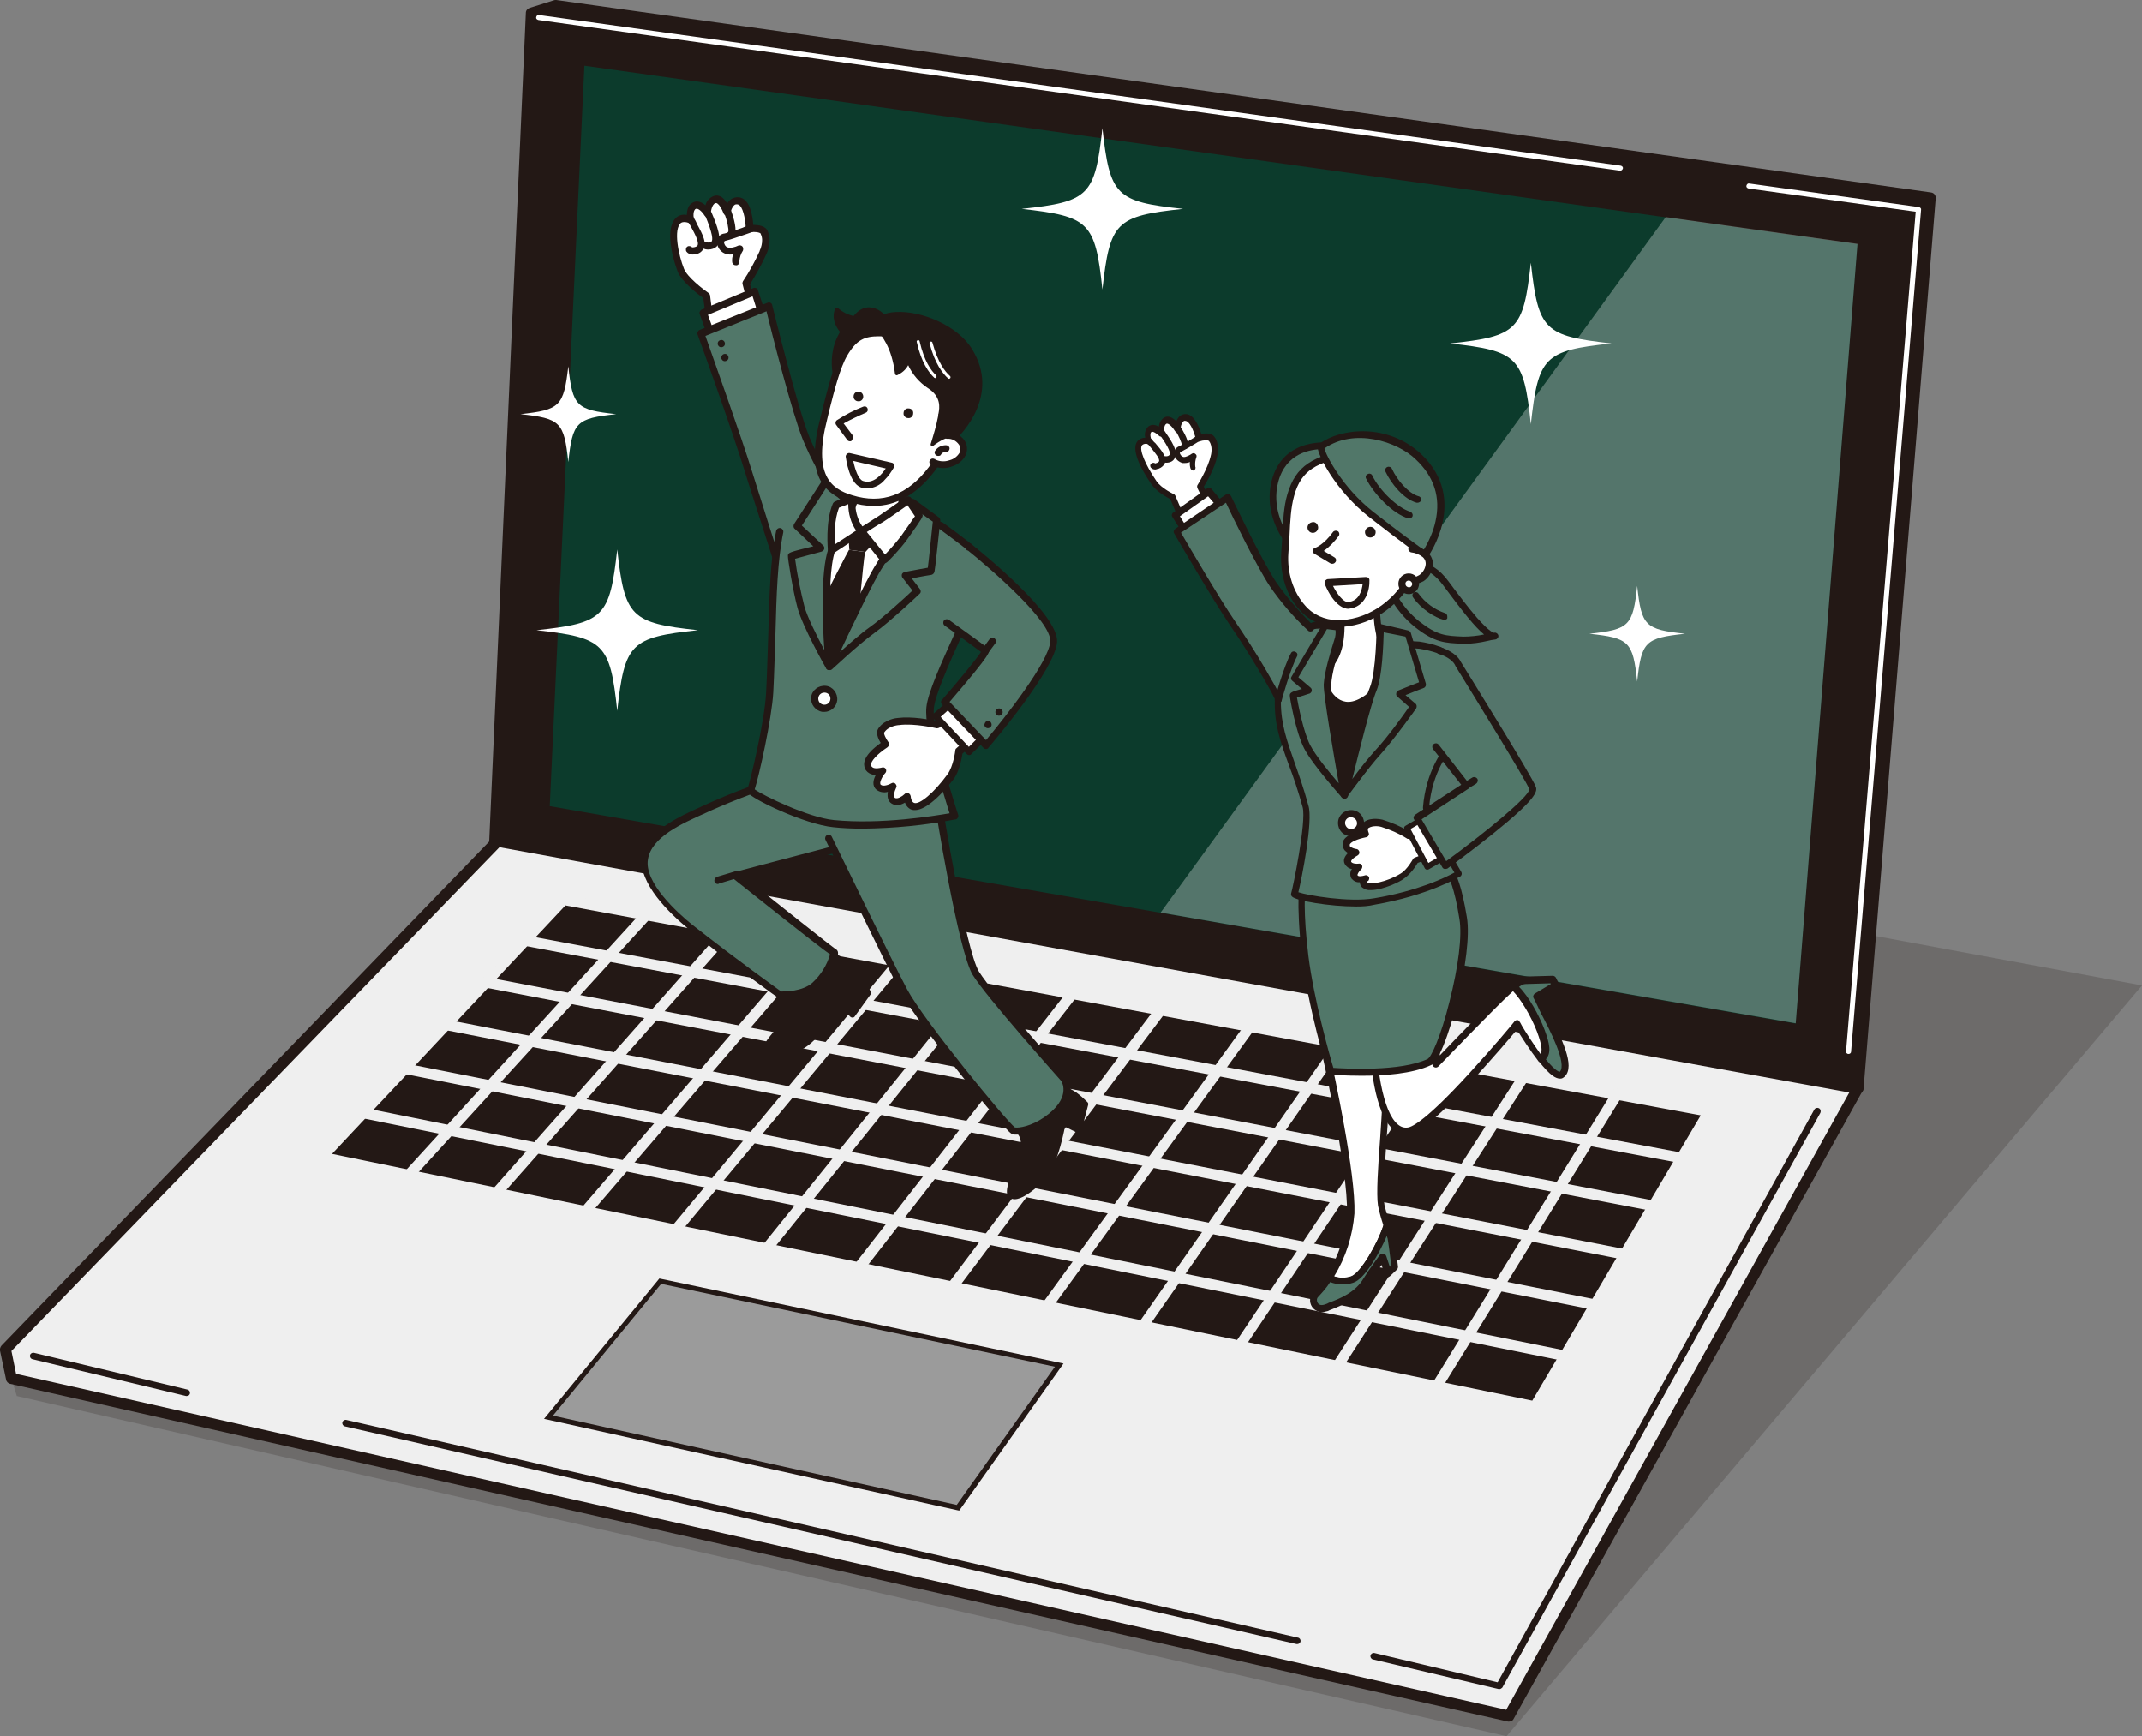
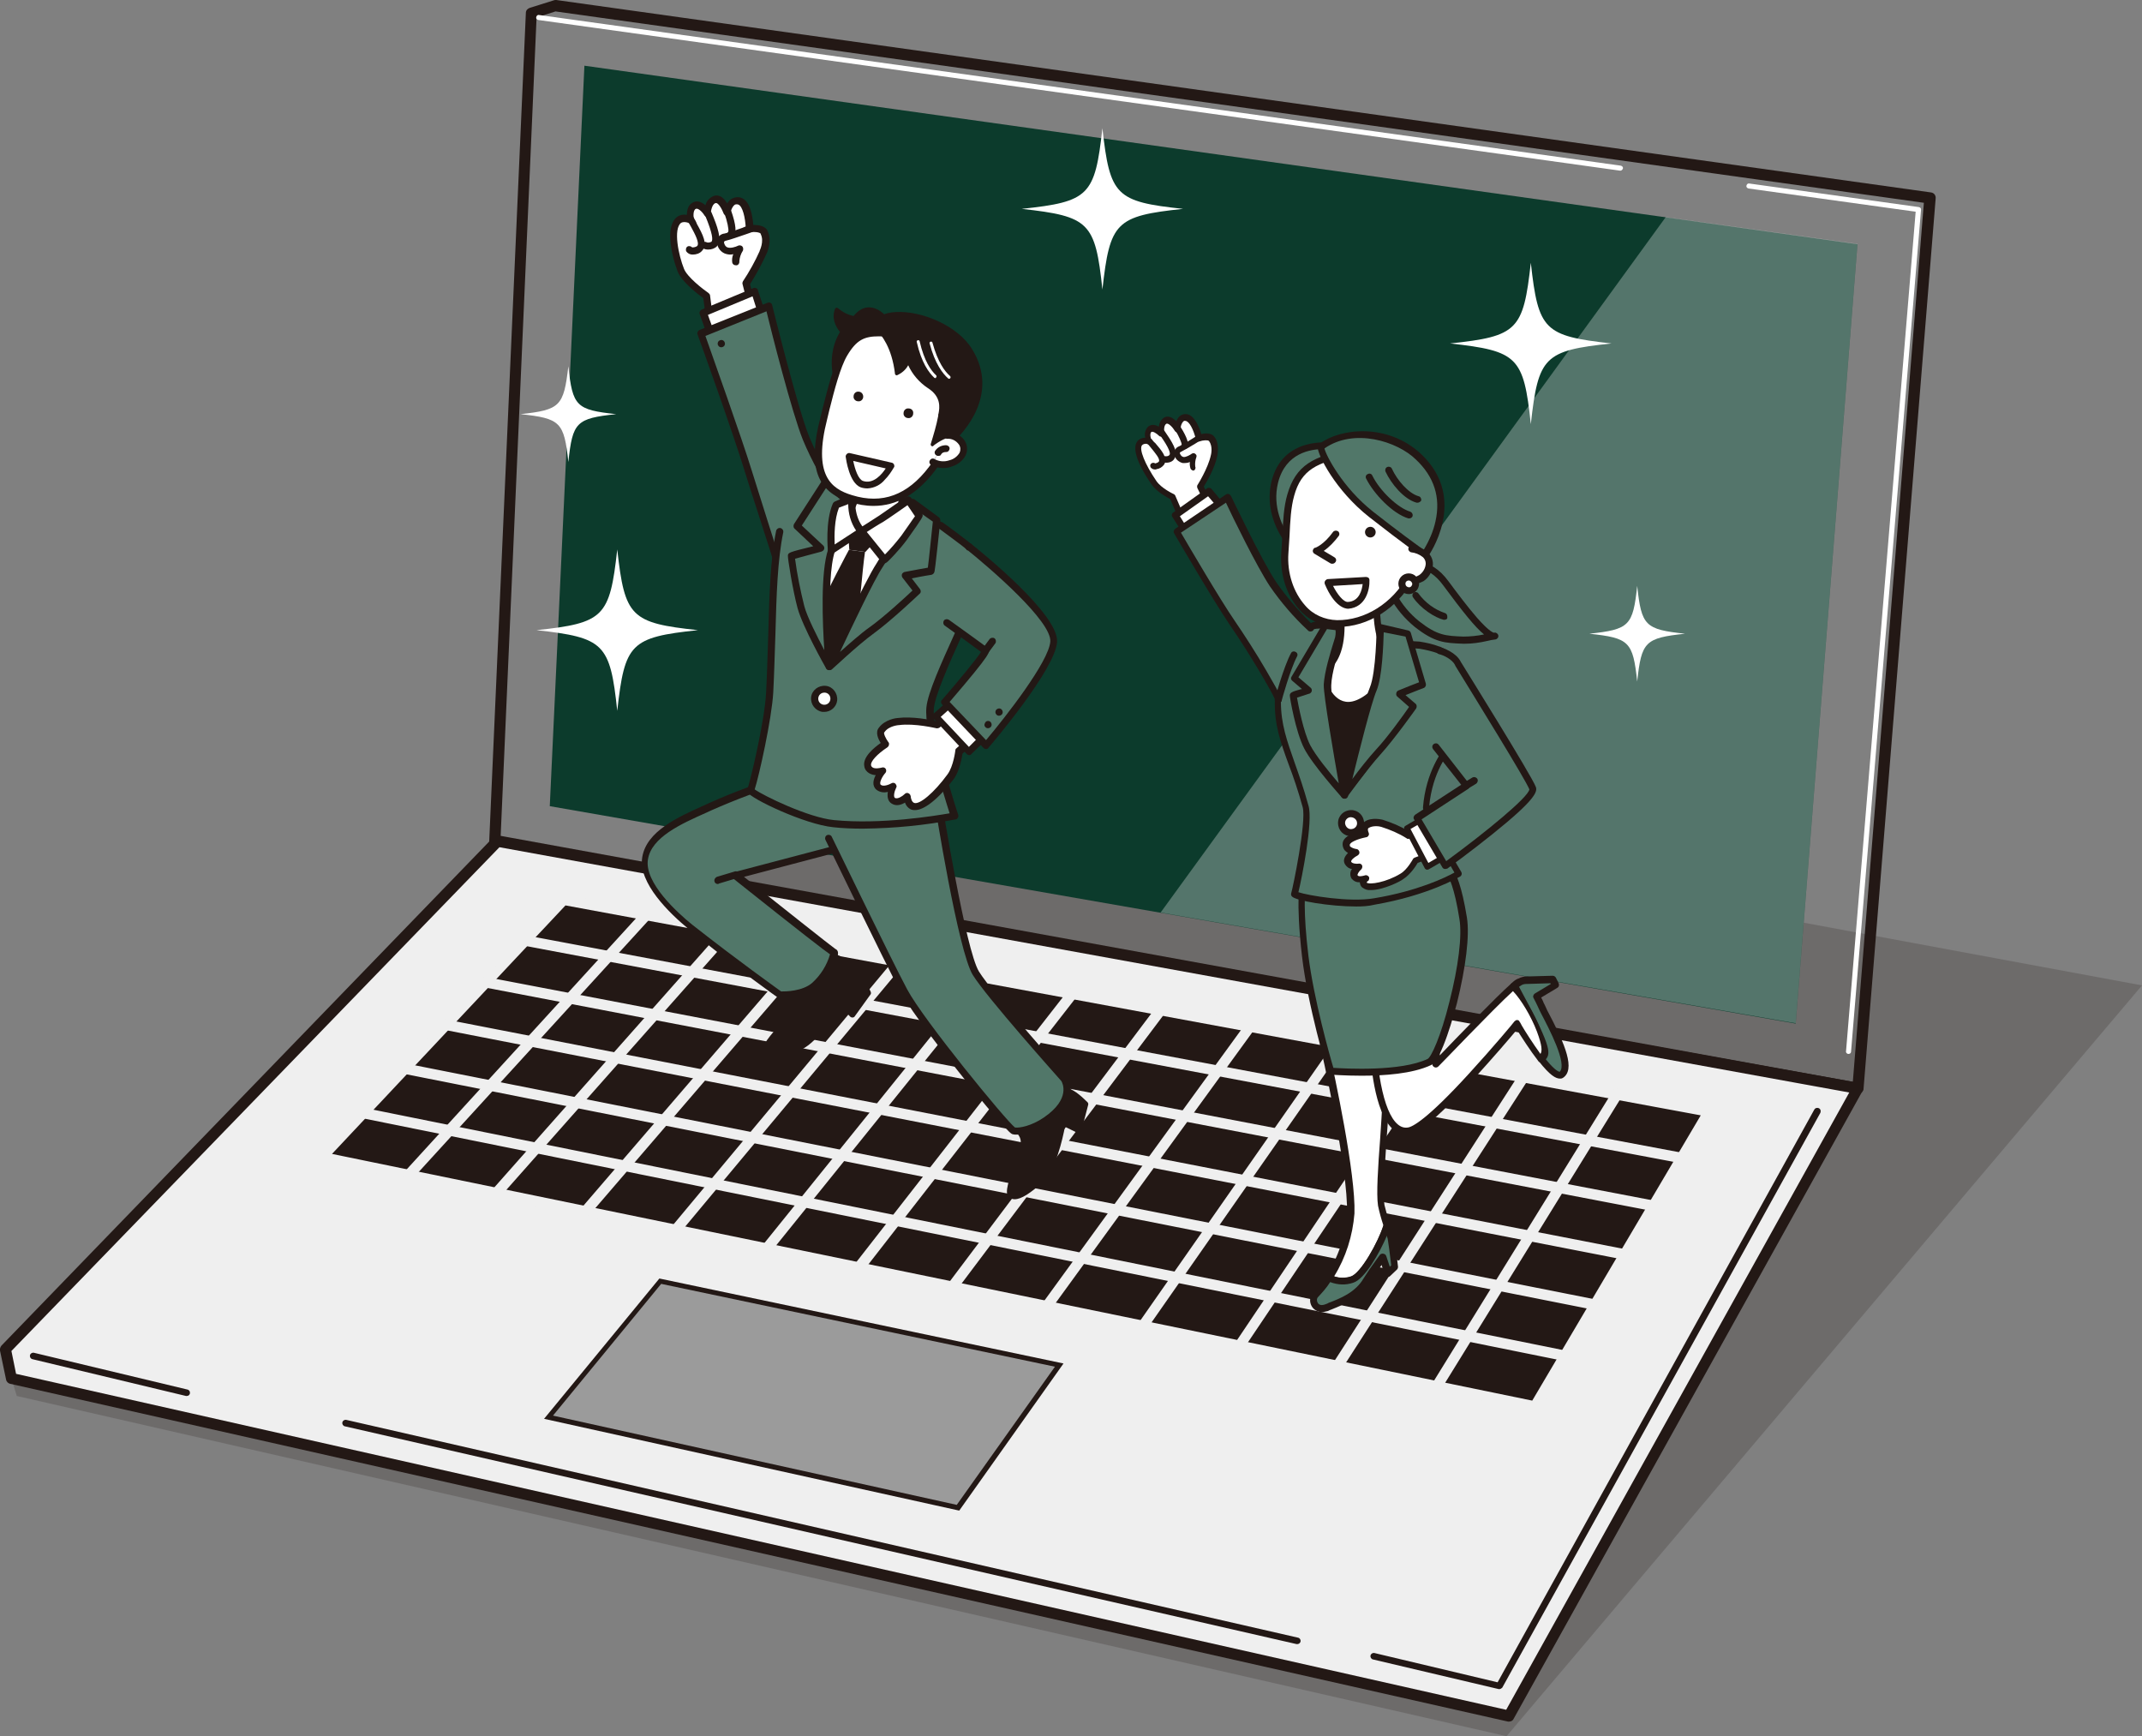
<svg xmlns="http://www.w3.org/2000/svg" xmlns:xlink="http://www.w3.org/1999/xlink" version="1.1" id="レイヤー_1" x="0px" y="0px" viewBox="0 0 600 486.3" style="enable-background:new 0 0 600 486.3;" xml:space="preserve">
  <rect x="0" y="0" width="600" height="486.3" fill="#808080" stroke="none" />
  <style type="text/css">
	.st0{clip-path:url(#SVGID_00000167381726167334381020000012928178493716270758_);}
	.st1{clip-path:url(#SVGID_00000075120843895272549600000001410360688505254039_);}
	.st2{opacity:0.2;}
	.st3{clip-path:url(#SVGID_00000062879612248773468970000007658082152999287985_);}
	.st4{fill:#231815;}
	.st5{clip-path:url(#SVGID_00000173142725505913193740000002547909077026879414_);}
	.st6{fill:#EFEFEF;}
	.st7{fill:#9B9B9B;}
	.st8{fill:#FFFFFF;}
	.st9{fill:#0C3B2C;}
	.st10{opacity:0.3;}
	.st11{clip-path:url(#SVGID_00000013191730088096183250000007819018522637332115_);}
	.st12{clip-path:url(#SVGID_00000005975354618008826210000000828090652738555281_);}
	.st13{fill:#517769;}
	.st14{fill:#08A7FF;}
</style>
  <g>
    <g>
      <defs>
        <rect id="SVGID_1_" y="0" width="600" height="486.3" />
      </defs>
      <clipPath id="SVGID_00000148650556052230733860000007539957475635516852_">
        <use xlink:href="#SVGID_1_" style="overflow:visible;" />
      </clipPath>
      <g id="グループ_326" style="clip-path:url(#SVGID_00000148650556052230733860000007539957475635516852_);">
        <g id="グループ_318">
          <g>
            <g>
              <defs>
                <rect id="SVGID_00000029039258121026372280000015151534725416073138_" y="0" width="600" height="486.3" />
              </defs>
              <clipPath id="SVGID_00000075161155032169926930000002111288534254560152_">
                <use xlink:href="#SVGID_00000029039258121026372280000015151534725416073138_" style="overflow:visible;" />
              </clipPath>
              <g id="グループ_317" style="clip-path:url(#SVGID_00000075161155032169926930000002111288534254560152_);">
                <g id="グループ_316" class="st2">
                  <g id="グループ_315">
                    <g>
                      <g>
                        <defs>
                          <rect id="SVGID_00000051348238698133933800000004874600858608646078_" x="3.2" y="208.7" width="596.8" height="277.6" />
                        </defs>
                        <clipPath id="SVGID_00000006670635202529423260000003391953717005817991_">
                          <use xlink:href="#SVGID_00000051348238698133933800000004874600858608646078_" style="overflow:visible;" />
                        </clipPath>
                        <g id="グループ_314" style="clip-path:url(#SVGID_00000006670635202529423260000003391953717005817991_);">
                          <path id="パス_865" class="st4" d="M236.9,208.7L3.2,386.1l1.5,4.9L422,486.3L600,276l0,0L236.9,208.7z" />
                        </g>
                      </g>
                    </g>
                  </g>
                </g>
              </g>
            </g>
          </g>
        </g>
-         <path id="パス_866" class="st4" d="M138.6,236.4l381.8,68.4l20.2-249.4L155.5,1.6l-6.7,2.1L138.6,236.4z" />
        <g id="グループ_325">
          <g>
            <g>
              <defs>
                <rect id="SVGID_00000135689215838617709090000000755036307284334761_" y="0" width="600" height="486.3" />
              </defs>
              <clipPath id="SVGID_00000079463415469799015460000010749280500562231697_">
                <use xlink:href="#SVGID_00000135689215838617709090000000755036307284334761_" style="overflow:visible;" />
              </clipPath>
              <g id="グループ_324" style="clip-path:url(#SVGID_00000079463415469799015460000010749280500562231697_);">
                <path id="パス_867" class="st4" d="M520.4,306.4c-0.1,0-0.2,0-0.3,0L138.3,238c-0.8-0.1-1.3-0.8-1.3-1.6L147.3,3.6         c0-0.7,0.5-1.2,1.1-1.4l6.7-2.1c0.2-0.1,0.5-0.1,0.7-0.1l385.1,53.9c0.8,0.1,1.4,0.8,1.3,1.7L522,305         C521.9,305.8,521.2,306.4,520.4,306.4 M140.2,235.1L519,303l19.9-246.2L155.6,3.2l-5.3,1.7L140.2,235.1z" />
                <path id="パス_868" class="st6" d="M422.7,480.7L3.2,386.1L1.6,378l137.8-142.4l381,69.3L422.7,480.7z" />
                <path id="パス_869" class="st4" d="M422.7,482.2c-0.1,0-0.2,0-0.3,0L2.9,387.6c-0.6-0.1-1.1-0.6-1.2-1.2L0,378.3         c-0.1-0.5,0.1-1,0.4-1.4l137.8-142.4c0.4-0.4,0.9-0.5,1.4-0.5l381,69.3c0.8,0.2,1.4,1,1.3,1.8c0,0.2-0.1,0.3-0.2,0.5         L424,481.4C423.8,481.9,423.3,482.2,422.7,482.2 M4.5,384.8l417.4,94.1L518,306l-378.1-68.7L3.2,378.4L4.5,384.8z" />
                <path id="パス_870" class="st7" d="M268.4,422.3l-114.7-25.4l31.4-38.1l111.7,23.5L268.4,422.3z" />
                <path id="パス_871" class="st4" d="M268.7,423.1l-0.5-0.1l-115.8-25.6l32.3-39.3l113.2,23.8L268.7,423.1z M154.9,396.5         l113.1,25l27.5-38.7l-110.3-23.2L154.9,396.5z" />
                <path id="パス_872" class="st4" d="M430,394L90.2,324.1L158,252l320.9,59.3L430,394z" />
                <path id="パス_873" class="st6" d="M430,395.4c-0.1,0-0.2,0-0.3,0L89.9,325.6c-0.8-0.2-1.3-0.9-1.1-1.7         c0.1-0.3,0.2-0.5,0.4-0.7l67.8-72.1c0.3-0.4,0.8-0.5,1.3-0.4L479.2,310c0.8,0.1,1.3,0.9,1.2,1.7c0,0.2-0.1,0.3-0.2,0.5         l-48.8,82.6C431,395.2,430.5,395.4,430,395.4 M93,323.2l336.2,69.1l47.2-79.9l-318-58.8L93,323.2z" />
                <path id="パス_874" class="st6" d="M471.1,325.8c-0.1,0-0.2,0-0.3,0l-323.9-60.9c-0.8-0.2-1.3-0.9-1.2-1.7         c0.2-0.8,0.9-1.3,1.7-1.2l323.9,60.9c0.8,0.1,1.3,0.9,1.2,1.7C472.4,325.3,471.8,325.8,471.1,325.8" />
                <path id="パス_875" class="st6" d="M463.2,339.2c-0.1,0-0.2,0-0.3,0l-327-62.6c-0.8-0.2-1.3-0.9-1.2-1.7s0.9-1.3,1.7-1.2         l327,62.6c0.8,0.2,1.3,0.9,1.2,1.7C464.5,338.7,463.9,339.2,463.2,339.2" />
                <path id="パス_876" class="st6" d="M455.1,352.8c-0.1,0-0.2,0-0.3,0l-330.1-64.3c-0.8-0.2-1.3-0.9-1.2-1.7         c0.2-0.8,0.9-1.3,1.7-1.2l330.1,64.3c0.8,0.2,1.3,0.9,1.2,1.7C456.4,352.3,455.8,352.8,455.1,352.8" />
                <path id="パス_877" class="st6" d="M446.9,366.9c-0.1,0-0.2,0-0.3,0l-333.3-66.1c-0.8-0.1-1.3-0.9-1.2-1.7         c0.1-0.8,0.9-1.3,1.7-1.2l0,0L447.1,364c0.8,0.2,1.3,0.9,1.2,1.7C448.2,366.4,447.6,366.8,446.9,366.9" />
                <path id="パス_878" class="st6" d="M438.4,381.2c-0.1,0-0.2,0-0.3,0l-336.6-68c-0.8-0.2-1.3-0.9-1.2-1.7         c0.2-0.8,0.9-1.3,1.7-1.2l336.6,68c0.8,0.2,1.3,0.9,1.2,1.7C439.7,380.7,439.1,381.2,438.4,381.2" />
                <path id="パス_879" class="st6" d="M114.5,330.6c-0.8,0-1.5-0.7-1.5-1.5c0-0.4,0.1-0.7,0.4-1l66.5-72.8         c0.5-0.6,1.4-0.7,2.1-0.2s0.7,1.4,0.2,2.1l-0.1,0.1l0,0l-66.5,72.8C115.3,330.4,114.9,330.6,114.5,330.6" />
                <path id="パス_880" class="st6" d="M139.1,335.6c-0.8,0-1.5-0.7-1.5-1.5c0-0.4,0.1-0.7,0.4-1l65.2-73.6         c0.5-0.6,1.4-0.7,2.1-0.2c0.6,0.5,0.7,1.4,0.2,2.1l0,0l0,0L140.3,335C139.9,335.5,139.5,335.6,139.1,335.6" />
                <path id="パス_881" class="st6" d="M164,340.8c-0.8,0-1.5-0.7-1.5-1.5c0-0.4,0.1-0.7,0.4-1l63.9-74.3         c0.5-0.6,1.5-0.7,2.1-0.1c0.6,0.5,0.7,1.4,0.2,2l-63.9,74.3C164.9,340.6,164.5,340.8,164,340.8" />
                <path id="パス_882" class="st6" d="M189.3,346c-0.8,0-1.5-0.7-1.5-1.5c0-0.3,0.1-0.7,0.3-0.9l62.6-75.1         c0.5-0.6,1.5-0.7,2.1-0.2s0.7,1.4,0.2,2l-62.6,75.1C190.1,345.8,189.7,346,189.3,346" />
                <path id="パス_883" class="st6" d="M214.8,351.2c-0.8,0-1.5-0.7-1.5-1.5c0-0.3,0.1-0.7,0.3-0.9l61.2-75.9         c0.5-0.6,1.4-0.7,2.1-0.2c0.6,0.5,0.7,1.4,0.2,2.1l-61.2,75.9C215.6,351,215.2,351.2,214.8,351.2" />
                <path id="パス_884" class="st6" d="M240.6,356.5c-0.8,0-1.5-0.7-1.5-1.5c0-0.3,0.1-0.6,0.3-0.9l59.8-76.7         c0.5-0.6,1.5-0.7,2.1-0.1c0.6,0.5,0.7,1.3,0.2,2L241.8,356C241.5,356.3,241.1,356.5,240.6,356.5" />
                <path id="パス_885" class="st6" d="M266.8,361.9c-0.8,0-1.5-0.7-1.5-1.5c0-0.3,0.1-0.6,0.3-0.9l58.3-77.5         c0.5-0.6,1.4-0.8,2.1-0.3c0.6,0.5,0.8,1.4,0.3,2.1L268,361.3C267.7,361.7,267.2,361.9,266.8,361.9" />
                <path id="パス_886" class="st6" d="M293.3,367.3c-0.8,0-1.5-0.7-1.5-1.5c0-0.3,0.1-0.6,0.3-0.9l56.9-78.3         c0.5-0.6,1.4-0.8,2.1-0.3c0.6,0.5,0.8,1.4,0.3,2l-56.9,78.3C294.2,367.1,293.7,367.3,293.3,367.3" />
                <path id="パス_887" class="st6" d="M320.1,372.9c-0.8,0-1.5-0.7-1.5-1.5c0-0.3,0.1-0.6,0.3-0.8l55.3-79.2         c0.5-0.7,1.4-0.8,2-0.4c0.7,0.5,0.8,1.4,0.4,2l0,0l0,0l-55.3,79.2C321,372.6,320.5,372.9,320.1,372.9" />
                <path id="パス_888" class="st6" d="M347.2,378.4c-0.8,0-1.5-0.7-1.5-1.5c0-0.3,0.1-0.6,0.3-0.8l53.8-80         c0.4-0.7,1.4-0.9,2-0.4c0.7,0.4,0.9,1.4,0.4,2l0,0l-53.8,80C348.2,378.2,347.7,378.4,347.2,378.4" />
                <path id="パス_889" class="st6" d="M374.7,384.1c-0.8,0-1.5-0.7-1.5-1.5c0-0.3,0.1-0.6,0.2-0.8l52.1-80.9         c0.4-0.7,1.4-0.9,2-0.4c0.7,0.4,0.9,1.3,0.5,2l0,0l-52.1,80.9C375.7,383.8,375.2,384.1,374.7,384.1" />
                <path id="パス_890" class="st6" d="M402.5,389.8c-0.8,0-1.5-0.7-1.5-1.5c0-0.3,0.1-0.5,0.2-0.8l50.5-81.8         c0.4-0.7,1.4-0.9,2-0.4c0.7,0.4,0.9,1.3,0.5,2l-50.5,81.8C403.5,389.5,403,389.8,402.5,389.8" />
                <path id="パス_891" class="st4" d="M420,473.1c-0.1,0-0.1,0-0.2,0l-35.2-8.3c-0.5-0.1-0.8-0.6-0.7-1.1         c0.1-0.5,0.6-0.8,1.1-0.7l0,0l34.5,8.2l88.7-160.4c0.3-0.5,0.8-0.6,1.3-0.4c0.5,0.3,0.6,0.8,0.4,1.3l0,0l-89.1,161         C420.6,472.9,420.3,473.1,420,473.1" />
                <path id="パス_892" class="st8" d="M453.9,47.8h-0.1l-303-42.2c-0.4-0.1-0.7-0.4-0.6-0.8c0.1-0.4,0.4-0.7,0.8-0.6l303,42.2         c0.4,0.1,0.7,0.4,0.6,0.8C454.5,47.5,454.2,47.8,453.9,47.8" />
                <path id="パス_893" class="st8" d="M517.8,295.2L517.8,295.2c-0.5,0-0.8-0.4-0.7-0.8l0,0l19.5-235.1l-46.8-6.5         c-0.4-0.1-0.7-0.4-0.6-0.8c0.1-0.4,0.4-0.7,0.8-0.6l0,0l47.5,6.6c0.4,0.1,0.7,0.4,0.6,0.8l-19.6,235.8         C518.5,294.9,518.2,295.2,517.8,295.2" />
                <path id="パス_894" class="st4" d="M52.3,391c-0.1,0-0.1,0-0.2,0l-43-10.3c-0.5-0.1-0.8-0.6-0.7-1.1s0.6-0.8,1.1-0.7l0,0         l43,10.3c0.5,0.1,0.8,0.6,0.7,1.1C53.1,390.7,52.8,391,52.3,391" />
                <path id="パス_895" class="st4" d="M363.4,460.5c-0.1,0-0.1,0-0.2,0l-266.6-61c-0.5-0.1-0.8-0.6-0.7-1.1         c0.1-0.5,0.6-0.8,1.1-0.7l266.6,61c0.5,0.1,0.8,0.6,0.7,1.1C364.2,460.2,363.8,460.5,363.4,460.5" />
                <path id="パス_896" class="st9" d="M154,225.8l349,60.9l17.3-218.3l-356.6-50L154,225.8z" />
                <g id="グループ_323" class="st10">
                  <g id="グループ_322">
                    <g>
                      <g>
                        <defs>
                          <rect id="SVGID_00000102540616007295408400000000936653247706963104_" x="325" y="60.8" width="195.2" height="225.8" />
                        </defs>
                        <clipPath id="SVGID_00000141437009915668504600000012927261164739266946_">
                          <use xlink:href="#SVGID_00000102540616007295408400000000936653247706963104_" style="overflow:visible;" />
                        </clipPath>
                        <g id="グループ_321" style="clip-path:url(#SVGID_00000141437009915668504600000012927261164739266946_);">
                          <g id="グループ_320">
                            <g>
                              <g>
                                <defs>
                                  <rect id="SVGID_00000148624935761745538140000018211993950781243276_" x="325" y="60.8" width="195.2" height="225.8" />
                                </defs>
                                <clipPath id="SVGID_00000125587815978784239790000001346076513422239879_">
                                  <use xlink:href="#SVGID_00000148624935761745538140000018211993950781243276_" style="overflow:visible;" />
                                </clipPath>
                                <g id="グループ_319" style="clip-path:url(#SVGID_00000125587815978784239790000001346076513422239879_);">
                                  <path id="パス_897" class="st8" d="M520.3,68.3l-53.7-7.5L325.1,255.6l177.9,31L520.3,68.3z" />
                                </g>
                              </g>
                            </g>
                          </g>
                        </g>
                      </g>
                    </g>
                  </g>
                </g>
                <path id="パス_898" class="st8" d="M331.4,58.5c-18.9,2-20.5,3.7-22.6,22.6c-2-18.9-3.7-20.5-22.6-22.6         c18.9-2,20.5-3.7,22.6-22.6C310.9,54.8,312.5,56.5,331.4,58.5" />
                <path id="パス_899" class="st8" d="M451.4,96.2c-18.9,2-20.5,3.7-22.6,22.6c-2-18.9-3.7-20.5-22.6-22.6         c18.9-2,20.5-3.7,22.6-22.6C430.9,92.5,432.5,94.1,451.4,96.2" />
                <path id="パス_900" class="st8" d="M445.2,177.5c11.2,1.2,12.2,2.2,13.4,13.4c1.2-11.2,2.2-12.2,13.4-13.4         c-11.2-1.2-12.2-2.2-13.4-13.4C457.4,175.3,456.4,176.3,445.2,177.5" />
                <path id="パス_901" class="st8" d="M214.2,65.3c-0.5-1.5-3.9-1.2-4.1-1.2c0-1.2-0.4-6.9-2.8-7.7c-2.7-0.9-3.5,3.1-3.5,3.1         s-1.5-4.2-3.6-3.5c-1.9,0.6-2,3.8-2,3.8s-2-3-3.7-2.2c-1.7,0.9-1,4-1,4s-2.1-1-3.3,0c-3,2.4-0.7,10.9,0.5,14         c1.3,3.1,7.3,7.3,7.3,7.3l0.7,5.8l12.1-2.4l-1.8-6.9c1.8-2.8,3.5-5.7,4.8-8.7C213.8,70.7,215.3,67.7,214.2,65.3" />
                <path id="パス_902" class="st4" d="M198.7,89.7c-0.5,0-0.9-0.4-1-0.9l-0.7-5.3c-1.4-1-6.1-4.6-7.2-7.5         c-0.9-2.4-1.6-5-1.9-7.5c-0.5-3.8,0.1-6.4,1.7-7.7c0.8-0.6,1.8-0.8,2.8-0.6c0-1.2,0.3-2.8,1.7-3.5c1.3-0.7,2.6,0,3.5,0.8         c0.3-1.2,1.1-2.1,2.3-2.6c1.7-0.6,3,0.7,3.8,2.1c0.3-0.6,0.8-1.1,1.4-1.4c0.8-0.4,1.7-0.5,2.5-0.2c2.5,0.8,3.2,5,3.4,7.6         c1.4,0,3.5,0.2,4.1,1.9c1.2,2.7-0.2,5.8-0.4,6.2c-1.3,2.9-2.9,5.8-4.6,8.5l1.7,6.5c0.1,0.5-0.2,1.1-0.7,1.2l0,0H211         l-12.1,2.4C198.8,89.7,198.8,89.7,198.7,89.7 M191.6,62.2c-0.3,0-0.6,0.1-0.8,0.2c-2.3,1.7-0.7,9.2,0.8,12.9         c0.9,2.3,5.3,5.7,6.9,6.8c0.2,0.2,0.4,0.4,0.4,0.7l0.6,4.7l10-2l-1.5-5.9c-0.1-0.3,0-0.6,0.1-0.8c1.8-2.7,3.4-5.6,4.7-8.5         c0,0,0,0,0-0.1c0,0,1.3-2.6,0.3-4.6v-0.1c-0.2-0.5-2-0.6-3-0.5c-0.3,0-0.6,0-0.8-0.2s-0.4-0.4-0.4-0.7         c-0.1-3.1-0.9-6.4-2.1-6.8c-0.3-0.1-0.6-0.1-0.9,0c-0.7,0.4-1.2,1.7-1.3,2.3c-0.1,0.5-0.6,0.9-1.2,0.8         c-0.3-0.1-0.6-0.3-0.7-0.6c-0.4-1.1-1.5-3.2-2.3-2.9c-1,0.3-1.3,2.4-1.3,2.9c0,0.6-0.5,1-1,1c-0.3,0-0.6-0.2-0.8-0.5         c-0.6-1-1.8-2.1-2.4-1.8c-0.8,0.4-0.7,2.2-0.5,2.9c0.1,0.5-0.2,1.1-0.8,1.2c-0.2,0-0.4,0-0.6-0.1         C192.6,62.3,192.1,62.2,191.6,62.2" />
                <path id="パス_903" class="st8" d="M203.8,59.4c0,0,1.9,5.4,0.9,6.2" />
                <path id="パス_904" class="st4" d="M204.7,66.6c-0.6,0-1-0.4-1-1c0-0.2,0.1-0.5,0.3-0.7c0.2-0.6-0.3-3-1.1-5.2         c-0.2-0.5,0.1-1.1,0.6-1.3s1.1,0.1,1.3,0.6l0,0c1.4,4,1.6,6.4,0.6,7.3C205.2,66.6,204.9,66.6,204.7,66.6 M204.1,64.9         L204.1,64.9" />
                <path id="パス_905" class="st8" d="M198.4,59.8c1,2.4,2.9,7,1.6,8.4c-0.7,0.6-1.7,0.8-2.6,0.4" />
                <path id="パス_906" class="st4" d="M198.4,69.9c-0.6,0-1.1-0.1-1.6-0.4c-0.4-0.4-0.5-1-0.1-1.4c0.3-0.4,0.9-0.5,1.3-0.2         c0.5,0.1,0.9,0,1.3-0.2c0.4-0.5,0.4-2.1-1.8-7.4c-0.2-0.5,0-1.1,0.5-1.3s1.1,0,1.3,0.5c1.6,3.8,3.1,7.7,1.5,9.5         C200.2,69.6,199.3,69.9,198.4,69.9 M198.1,67.9L198.1,67.9" />
                <path id="パス_907" class="st8" d="M193.5,61.6c1.6,3.1,3.9,6.5,2.4,8c-0.5,0.5-2.3,1.1-2.8,0.3" />
                <path id="パス_908" class="st4" d="M194.1,71.3c-0.1,0-0.1,0-0.2,0c-0.6,0-1.2-0.3-1.6-0.8c-0.3-0.4-0.2-1.1,0.2-1.4         s1-0.2,1.4,0.2c0.5,0,1-0.1,1.4-0.4c0.7-0.8-0.6-3.3-1.7-5.3c-0.3-0.5-0.6-1.1-0.9-1.6c-0.3-0.5-0.1-1.1,0.4-1.3         c0.5-0.3,1.1-0.1,1.3,0.4l0,0c0.3,0.5,0.6,1,0.8,1.6c1.6,2.9,3.2,5.8,1.4,7.6C196,71,195,71.3,194.1,71.3" />
                <path id="パス_909" class="st4" d="M206.1,74.3c-0.5,0-0.9-0.3-1-0.8c-0.1-0.8,0-1.6,0.3-2.3c-0.8,0.2-1.6,0.1-2.4-0.2         c-1.4-0.6-2.2-2-2.2-3.4c0.1-1.2,1-2.1,2.2-2.2c1.2-0.3,3.4-1,5-1.6c0.8-0.4,1.7-0.6,2.5-0.8c0.5,0,1,0.4,1.1,0.9         c0,0.5-0.4,1-0.9,1.1l0,0c-0.2,0.1-1.2,0.4-2,0.7c-1.8,0.6-4,1.4-5.3,1.7c-0.6,0.1-0.6,0.4-0.6,0.5c0.1,0.6,0.4,1.2,1,1.4         c0.8,0.3,2.2-0.1,3-0.5c0.5-0.2,1.1,0,1.3,0.5c0.1,0.3,0.1,0.6,0,0.9c-0.6,0.9-0.9,1.9-1,2.9c0.1,0.5-0.2,1.1-0.7,1.2         C206.2,74.3,206.2,74.3,206.1,74.3 M210.7,65L210.7,65L210.7,65" />
                <path id="パス_910" class="st8" d="M213.3,88.1l-2.1-6.4l-14.4,6l2.1,5.9" />
                <path id="パス_911" class="st4" d="M199,94.6c-0.4,0-0.8-0.3-0.9-0.7L196,88c-0.2-0.5,0.1-1.1,0.6-1.3l14.4-6         c0.5-0.2,1.1,0,1.3,0.5v0.1l2.1,6.4c0.2,0.5-0.1,1.1-0.6,1.3c-0.5,0.2-1.1-0.1-1.3-0.6l-1.7-5.4l-12.5,5.2l1.8,5         c0.2,0.5-0.1,1.1-0.6,1.3C199.2,94.5,199.1,94.6,199,94.6" />
                <path id="パス_912" class="st13" d="M235.2,139.5c-3.7-5.3-6.8-11-9.3-16.9c-3.4-8.6-10.5-37-10.5-37l-19,7.6         c0,0,10,28,13.4,39c4.1,13.3,9.3,28.4,8.1,26.7" />
                <path id="パス_913" class="st4" d="M218,160.1c-0.4,0-0.7-0.2-0.9-0.5s-0.3-0.7-0.1-1c-0.4-1.7-2-6.7-3.6-11.6         c-1.4-4.5-3.1-9.5-4.6-14.4c-3.3-10.9-13.3-38.7-13.4-38.9c-0.2-0.5,0.1-1.1,0.6-1.3l19-7.6c0.5-0.2,1.1,0,1.3,0.6v0.1         c0.1,0.3,7,28.5,10.4,36.9c2.5,5.9,5.6,11.4,9.2,16.7c0.3,0.4,0.2,1.1-0.2,1.4c-0.4,0.3-1.1,0.2-1.4-0.2l0,0         c-3.7-5.4-6.9-11.1-9.4-17.1c-3.1-7.7-8.9-30.6-10.2-36l-17.1,6.9c1.7,4.9,10.1,28.3,13.1,38.1c1.5,4.8,3.1,9.9,4.5,14.3         c1.1,3.5,2.1,6.6,2.8,8.8c1.1,3.7,1.3,4.4,0.4,4.9C218.3,160,218.1,160.1,218,160.1" />
                <path id="パス_914" class="st4" d="M234.8,268.5c0.8,0.2,5.3,4.2,6.5,6.2c0.7,1.1,1.3,2.3,1.8,3.5l-4.4,6.1l-3.4-3.6         c0,0-6.6,11.2-11.6,12.9c-5,1.7-7.9,2.2-9,1s3.7-6,5.3-8.2s4.1-4,3.6-6.8s-4.5-7.9-4.5-7.9l8-6.6L234.8,268.5z" />
                <path id="パス_915" class="st4" d="M216.7,296c-1,0.1-1.9-0.3-2.6-0.9c-1.3-1.4,0.5-3.7,3.6-7.3c0.6-0.8,1.2-1.5,1.6-2         c0.4-0.6,0.9-1.1,1.3-1.6c1.3-1.5,2.4-2.8,2.1-4.6c-0.4-2.1-3.3-6.2-4.4-7.5c-0.3-0.4-0.2-0.9,0.1-1.2l8-6.6         c0.2-0.2,0.6-0.3,0.9-0.1l7.8,3.5c1.3,0.5,5.7,4.7,6.9,6.5c0.7,1.2,1.3,2.3,1.9,3.6c0.1,0.3,0.1,0.6-0.1,0.8l-4.4,6.1         c-0.1,0.2-0.4,0.3-0.6,0.3c-0.3,0-0.5-0.1-0.7-0.3l-2.7-2.8c-1.8,2.8-7.1,10.8-11.5,12.3C220.9,295.4,218.5,296,216.7,296          M215.4,294c1.1,0.9,4.8-0.2,8.1-1.3c4.7-1.6,11.1-12.4,11.2-12.5c0.2-0.4,0.8-0.5,1.2-0.3c0.1,0,0.1,0.1,0.2,0.1l2.7,2.9         l3.5-4.9c-0.5-1-1-2-1.6-2.9c-1.1-1.8-5.2-5.5-6-5.8h-0.1l-7.3-3.3l-7,5.8c1.1,1.5,3.8,5.3,4.2,7.6c0.4,2.5-1.1,4.3-2.5,6         c-0.4,0.5-0.8,1-1.2,1.5c-0.4,0.6-1,1.3-1.7,2.1C217.8,290.3,215.4,293.1,215.4,294" />
                <path id="パス_916" class="st4" d="M292.8,303.3c0.8-0.1,6.5,2,8.3,3.4c1,0.8,2,1.7,3,2.6l-1.9,7.3l-4.5-2.1         c0,0-2.1,12.8-6.2,16.2c-4.1,3.4-6.5,4.9-8,4.2c-1.5-0.7,1.2-6.9,2-9.6c0.7-2.7,2.4-5.2,0.9-7.6s-7.1-5.7-7.1-5.7l5.1-9.1         L292.8,303.3z" />
                <path id="パス_917" class="st4" d="M284.2,335.9c-0.4,0-0.8-0.1-1.2-0.3c-1.7-0.8-0.9-3.6,0.7-8.1c0.3-0.9,0.6-1.8,0.8-2.5         c0.2-0.7,0.4-1.3,0.6-1.9c0.7-1.9,1.3-3.5,0.3-5c-1.1-1.9-5.3-4.6-6.8-5.5c-0.4-0.2-0.5-0.7-0.3-1.1l5.1-9.1         c0.2-0.3,0.5-0.4,0.8-0.4l8.5,0.4l0,0c1.4,0,7,2.3,8.8,3.6c1.1,0.8,2.1,1.7,3.1,2.7c0.2,0.2,0.3,0.5,0.2,0.8l-1.9,7.3         c-0.1,0.4-0.6,0.7-1,0.6l0,0c0,0-0.1,0-0.1-0.1l-3.5-1.7c-0.6,3.2-2.7,12.6-6.3,15.6C288.6,334.2,286.1,335.9,284.2,335.9          M283.9,334.2c1.3,0.5,4.5-1.9,7-4.1c3.8-3.2,5.9-15.6,5.9-15.7c0.1-0.5,0.5-0.8,1-0.7l0,0c0.1,0,0.2,0,0.2,0.1l3.6,1.7         l1.5-5.8c-0.8-0.8-1.7-1.5-2.6-2.2c-1.7-1.3-6.9-3.3-7.7-3.3h-0.1l-8-0.4l-4.4,7.9c1.6,1,5.4,3.5,6.7,5.6         c1.3,2.2,0.6,4.4-0.2,6.5c-0.2,0.6-0.4,1.2-0.6,1.8c-0.2,0.7-0.5,1.6-0.8,2.6C284.8,329.8,283.5,333.4,283.9,334.2" />
                <path id="パス_918" class="st13" d="M220.6,217.8c-7.4,2.2-14.6,4.9-21.6,8c-7.7,3.5-17.1,7.3-18.3,14.4         c-1,6.2,6.1,13.8,12.8,19.3c14.7,12,24.9,19.1,24.9,19.1s6.2,0.4,9.7-2.6c3.9-3.4,6-9.2,5.3-9.4         c-0.7-0.1-27.4-21.5-27.4-21.5l33.4-8.8c15.7-5,21.3-7.9,22.2-19.6c0.9-11.8-10.4-7.1-10.4-7.1l-26.1-3.7L220.6,217.8z" />
                <path id="パス_919" class="st4" d="M219.3,279.7c-0.5,0-0.8,0-0.8,0c-0.2,0-0.4-0.1-0.5-0.2s-10.5-7.3-25-19.2         c-5.4-4.4-14.3-13-13.1-20.2c1.2-7.3,9.9-11.2,17.5-14.6l1.3-0.6c6.9-3.1,14-5.7,21.3-7.9l4.3-11.4c0.2-0.4,0.6-0.7,1.1-0.6         l25.9,3.6c1.2-0.4,5.8-1.9,8.9,0.3c2,1.5,2.9,4.1,2.6,7.9c-0.9,12.4-7,15.5-22.9,20.5l-31.5,8.3         c10.2,8.1,24.3,19.3,25.6,20.2c0.3,0.1,0.6,0.4,0.7,0.8c0.4,1.6-2.2,7.2-5.7,10.3C225.8,279.4,221.2,279.7,219.3,279.7          M218.8,277.7c1.2,0,5.9,0,8.7-2.4c2.4-2.2,4.1-4.9,5-8c-1.6-1.1-7.1-5.3-27.2-21.3c-0.4-0.3-0.5-1-0.2-1.4         c0.1-0.2,0.3-0.3,0.5-0.3l33.4-8.8c16.2-5.1,20.7-8,21.5-18.7c0.2-3-0.4-5.1-1.8-6.1c-2.6-1.9-7.2,0-7.3,0         c-0.2,0.1-0.3,0.1-0.5,0.1l-25.3-3.6l-4.2,11.2c-0.1,0.3-0.4,0.5-0.7,0.6c-7.3,2.2-14.5,4.9-21.5,8l-1.3,0.6         c-7.2,3.2-15.4,6.9-16.4,13.1c-1.1,6.5,8.3,15,12.4,18.3C207.4,269.6,217.2,276.5,218.8,277.7 M232.9,267.4         c0.1,0.1,0.3,0.2,0.4,0.2C233.1,267.6,233,267.5,232.9,267.4" />
                <path id="パス_920" class="st13" d="M232.1,234.8c0,0,16.5,34,21.1,42.7s29.3,38.9,30.7,39.2c1.4,0.3,5.2-0.3,9-2.9         c8.9-6.1,5.1-11.6,5.1-11.6s-20.7-23.1-24.7-29.6s-10.7-48.7-10.7-48.7l1-6.1l-30.1-2.1" />
                <path id="パス_921" class="st4" d="M284.8,317.8c-0.4,0-0.8,0-1.1-0.1c-0.4-0.1-0.8-0.2-5.3-5.4c-2.7-3.1-6-7.2-9.4-11.5         c-3.2-4-13.7-17.3-16.7-22.9c-4.6-8.6-20.9-42.4-21.1-42.7c-0.2-0.5,0-1.1,0.5-1.3s1.1,0,1.3,0.5         c0.2,0.3,16.5,34.1,21.1,42.7c4.5,8.5,27.7,36.8,30.2,38.7c1.2,0.2,4.6-0.4,8.1-2.8c7.6-5.2,5.2-9.7,4.9-10.2         c-1.4-1.6-20.8-23.3-24.8-29.7c-4.1-6.6-10.6-47.3-10.8-49.1c0-0.1,0-0.2,0-0.3l0.8-5l-29-2.1c-0.5,0-1-0.5-0.9-1.1         c0-0.5,0.5-1,1.1-0.9l0,0l30.1,2.1c0.5,0,1,0.5,0.9,1.1v0.1l-1,6c0.5,2.8,6.8,42.1,10.5,48.2c3.9,6.3,24.4,29.2,24.6,29.5         l0.1,0.1c0.8,1.3,1.1,2.7,1,4.2c-0.2,3.2-2.4,6.2-6.3,8.9C290.3,316.8,286.9,317.8,284.8,317.8" />
                <path id="パス_922" class="st13" d="M218.5,148.9c-2.3,11.3-1.9,26.6-2.8,45c-0.4,8.6-4.8,26.7-5.3,27.5s14.9,8.6,23.2,9.4         c15.7,1.5,33.8-2.1,33.8-2.1s-7.6-22.9-6.8-30.3c0.8-7.4,13.8-31.3,13.6-35.4c-0.2-3.1,0.8-5.9-2.8-9.7         c-0.7-0.7-7.7-5.9-7.8-5.9c-1.2-0.5-28.4-9.6-31-10.1" />
                <path id="パス_923" class="st4" d="M241.7,232.1c-2.8,0-5.6-0.1-8.3-0.4c-8-0.8-23.1-8-24-9.8c-0.2-0.3-0.1-0.7,0-1         c0.6-1.5,4.8-18.7,5.2-27c0.3-5.7,0.4-11,0.6-16.2c0.3-11.3,0.6-21.1,2.2-29c0.1-0.5,0.6-0.9,1.2-0.8         c0.5,0.1,0.9,0.6,0.8,1.2l0,0c-1.6,7.7-1.9,17.4-2.2,28.6c-0.2,5.2-0.3,10.5-0.6,16.2c-0.4,7.4-4,23.5-5.2,27.2         c2.3,1.7,15,7.9,22.2,8.6c13.2,1.3,28.3-1.2,32.4-1.9c-1.5-4.7-7.2-22.9-6.5-29.7c0.4-4.1,4.2-12.4,7.8-20.4         c2.8-6.1,5.9-13.1,5.8-14.8c0-0.6,0-1.3,0-1.9c0-2.4,0.1-4.5-2.5-7.2c-0.5-0.6-6.6-5-7.5-5.7c-2.3-0.8-28.4-9.6-30.8-10         c-0.5-0.1-0.9-0.7-0.7-1.2c0.1-0.5,0.6-0.9,1.2-0.8c2.6,0.5,29.7,9.6,31.2,10.2c0.4,0.2,7.6,5.6,8.1,6.1         c3.2,3.3,3.1,6.2,3.1,8.6c0,0.6,0,1.2,0,1.7c0.1,2.1-2.2,7.4-6,15.8c-3.4,7.5-7.2,16.1-7.6,19.8c-0.7,7.1,6.7,29.7,6.8,29.9         c0.2,0.5-0.1,1.1-0.6,1.3h-0.1C259,231.2,250.4,232,241.7,232.1 M211.3,221.7c0,0.1-0.1,0.1-0.1,0.2         C211.2,221.9,211.2,221.8,211.3,221.7 M209.5,220.8L209.5,220.8L209.5,220.8" />
                <path id="パス_924" class="st8" d="M253.4,131.8c0,0-1.9,9.8,0.2,14.2c2.1,4.4,1.9,4.3,1.9,4.3s-12.7,12.2-17.9,10.8         c-6.9-1.8-6.6-13.2-6.6-13.2s3.1,0.9,6.6-4.2c3.5-5.1,2.4-12.7,2.4-12.7" />
                <path id="パス_925" class="st4" d="M238.4,162.1c-0.4,0-0.8,0-1.1-0.1c-7.6-2-7.3-13.7-7.3-14.2c0-0.6,0.5-1,1-1         c0.1,0,0.2,0,0.3,0s2.5,0.6,5.5-3.8c3.2-4.7,2.3-11.9,2.3-12c-0.1-0.5,0.3-1,0.9-1.1c0.5-0.1,1,0.3,1.1,0.8         c0,0.3,1.1,8-2.6,13.4c-2.5,3.7-5,4.5-6.4,4.6c0.1,2.7,0.9,9.9,5.8,11.2c3.3,0.9,11.7-5.5,16.5-10.1         c-0.2-0.5-0.7-1.5-1.7-3.6c-2.2-4.6-0.3-14.4-0.3-14.8c0.1-0.5,0.6-0.9,1.2-0.8c0.5,0.1,0.9,0.6,0.8,1.2l0,0         c0,0.1-1.9,9.5,0.1,13.6c2.3,4.8,2.3,4.9,1.7,5.4c0,0,0,0-0.1,0C254.7,152.4,244.3,162.1,238.4,162.1" />
                <path id="パス_926" class="st8" d="M231.3,145.8c0,0,26.7,5.9,25.9,5.5s-24.9,35.4-24.9,35.4s-7.9-20.4-6-25.1         S231.9,147.8,231.3,145.8" />
                <path id="パス_927" class="st4" d="M231.4,184.9c-0.4,0-0.8-0.3-1-0.7c-2.2-7.7-1.3-17.8-0.1-24.9         c1.1-6.7,2.9-13.9,3.4-14.4c0.4-0.4,1-0.4,1.4,0c0.3,0.3,0.4,0.8,0.2,1.2c-0.7,1.9-6.3,22.4-3.5,35.8         c1.5-1.6,4.3-4.5,7.8-7.7c5.1-4.7,12.6-25.7,12.6-25.9c0.2-0.5,0.8-0.8,1.3-0.6s0.8,0.8,0.6,1.3c-0.3,0.9-7.7,21.8-13.2,26.8         c-3.1,2.8-6.1,5.8-8.9,8.9C232,184.7,231.7,184.9,231.4,184.9 M234.3,146.5c0.3,0.1,0.7,0,0.9-0.2         C234.9,146.5,234.6,146.6,234.3,146.5" />
                <path id="パス_928" class="st8" d="M247,204.4c-1,1.2,0.9,3.8,1.1,4c-1,0.6-5.5,3.7-5,6.1c0.6,2.6,4.3,1.4,4.3,1.4         s-2.8,3.3-1.1,4.7c1.4,1.2,4.1-0.3,4.1-0.3s-1.5,3.1,0,4.1c1.6,0.9,3.8-1.1,3.8-1.1s0.2,2.2,1.6,2.7c3,1,8.5-5.8,10.4-8.3         c1.9-2.6,2.4-7.2,2.4-7.2l5.2-4.8l-6.4-7.5l-4.8,4.8c0,0-6.3-1.6-11-1C251.6,202,248.5,202.2,247,204.4" />
                <path id="パス_929" class="st4" d="M256.3,226.9c-0.3,0-0.6,0-0.9-0.1c-0.9-0.3-1.6-1.1-1.9-2c-1,0.6-2.4,1.1-3.7,0.3         c-1.2-0.7-1.3-2.1-1.1-3.3c-1.1,0.3-2.3,0.1-3.2-0.6c-1.3-1.1-0.9-2.8-0.2-4.1c-0.6,0-1.2-0.2-1.8-0.5         c-0.7-0.4-1.3-1.1-1.4-2c-0.5-2.5,2.6-5.1,4.6-6.5c-0.7-1.1-1.6-3-0.5-4.3c1.7-2.3,4.9-2.7,5.3-2.7c4.1-0.5,9.1,0.5,10.8,0.9         l4.4-4.4c0.4-0.4,1-0.4,1.4,0c0,0,0,0,0.1,0.1l6.4,7.5c0.3,0.4,0.3,1-0.1,1.4l-4.9,4.5c-0.2,1.2-0.8,5-2.6,7.3         C261.5,225.4,258.1,226.9,256.3,226.9 M254.1,222.1c0.5,0,0.9,0.4,1,0.9c0,0.5,0.3,1.7,1,1.9c1.5,0.5,5.5-2.8,9.3-8         c1.7-2.3,2.2-6.7,2.2-6.7c0-0.2,0.1-0.5,0.3-0.6l4.5-4.1l-5.1-5.9l-4,4.1c-0.2,0.2-0.6,0.3-0.9,0.3c-0.1,0-6.2-1.5-10.6-0.9         h-0.1c0,0-2.7,0.2-3.9,1.9c0,0,0,0.1-0.1,0.1c-0.3,0.3,0.5,1.9,1.1,2.7c0.2,0.2,0.3,0.5,0.2,0.8c0,0.3-0.2,0.5-0.4,0.7         c-2.9,1.9-4.8,4-4.6,5c0,0.3,0.2,0.5,0.5,0.7c0.7,0.4,2.1,0.1,2.5,0c0.5-0.2,1.1,0.1,1.2,0.6c0.1,0.3,0,0.7-0.2,0.9         c-0.9,1-1.8,2.8-1.3,3.3c0.7,0.6,2.3,0,3-0.4c0.5-0.3,1.1-0.1,1.3,0.4c0.2,0.3,0.2,0.6,0,0.9c-0.5,1-0.8,2.5-0.3,2.8         c0.7,0.4,2.1-0.5,2.6-1C253.6,222.2,253.8,222.1,254.1,222.1" />
                <path id="パス_930" class="st8" d="M265.8,197.3l-3.6,3.2l9.3,9.9l3.1-3" />
                <path id="パス_931" class="st4" d="M271.5,211.5L271.5,211.5c-0.3,0-0.5-0.1-0.7-0.3l-9.3-9.9c-0.4-0.4-0.4-1,0-1.4l0,0         l0,0l3.6-3.2c0.4-0.4,1-0.3,1.4,0.1c0.4,0.4,0.3,1-0.1,1.4l-2.9,2.6l7.9,8.4l2.3-2.3c0.4-0.4,1-0.4,1.4,0s0.4,1,0,1.4l0,0         l-3.1,3C272,211.4,271.8,211.5,271.5,211.5" />
                <path id="パス_932" class="st13" d="M265.2,174.4c0,0,10.2,7.4,10.8,7.9c0.6,0.5-11.4,14.4-11.4,14.4l11.6,12.2         c0,0,18.4-21.5,18.9-29s-23.8-26.6-23.8-26.6" />
                <path id="パス_933" class="st4" d="M276.2,209.8c-0.3,0-0.5-0.1-0.7-0.3l-11.6-12.2c-0.4-0.4-0.4-1,0-1.3         c4.7-5.4,9.7-11.5,10.9-13.4c-1.7-1.3-6.7-4.9-10.2-7.4c-0.4-0.3-0.5-0.9-0.2-1.4c0.3-0.4,0.9-0.5,1.4-0.2         c1.7,1.2,10.3,7.4,10.9,7.9c0.9,0.8,1.3,1.1-10.7,15.1l10.2,10.7c5.5-6.5,17.6-22,18-27.6c0.4-5.7-16.8-20.5-23.4-25.8         c-0.4-0.3-0.5-1-0.2-1.4s1-0.5,1.4-0.2c2.5,2,24.6,19.7,24.1,27.5c-0.5,7.7-18.4,28.7-19.2,29.6         C276.8,209.7,276.5,209.8,276.2,209.8L276.2,209.8" />
                <path id="パス_934" class="st4" d="M276.2,202.1c0.5-0.3,1.1-0.2,1.4,0.3s0.2,1.1-0.3,1.4c-0.5,0.3-1.1,0.2-1.4-0.3l0,0         C275.6,203.1,275.8,202.5,276.2,202.1L276.2,202.1" />
                <path id="パス_935" class="st4" d="M279.3,198.6c0.5-0.3,1.1-0.2,1.4,0.3s0.2,1.1-0.3,1.4c-0.5,0.3-1.1,0.2-1.4-0.3l0,0         C278.7,199.6,278.8,198.9,279.3,198.6L279.3,198.6" />
                <path id="パス_936" class="st4" d="M201.5,95.4c0.5-0.3,1.1-0.2,1.4,0.3c0.3,0.5,0.2,1.1-0.3,1.4s-1.1,0.2-1.4-0.3l0,0         C200.9,96.4,201,95.7,201.5,95.4L201.5,95.4" />
-                 <path id="パス_937" class="st4" d="M202.5,99.3c0.5-0.3,1.1-0.2,1.4,0.3c0.3,0.5,0.2,1.1-0.3,1.4s-1.1,0.2-1.4-0.3l0,0         C201.9,100.3,202,99.7,202.5,99.3L202.5,99.3" />
                <path id="パス_938" class="st4" d="M237.5,148l9.4,1.7l-4.5,4.9l-4.5-0.6L237.5,148z" />
                <path id="パス_939" class="st4" d="M237.8,154c0,0-6.4,11.8-9.1,18.6l3.3,12.6l8.1-8.6c0,0,1.6-18.4,2.2-22L237.8,154z" />
                <path id="パス_940" class="st13" d="M260.7,160c0.1-0.3,1.6-14.2,1.6-14.2l-6.8-5c0,0-6.4,13.4-9.2,17.6         c-3.4,5-14.1,28.4-14.1,28.4s7.2-6.8,12-10.3s12.6-10.9,12.6-10.9l-3.3-4.3C258,160.4,260.7,160,260.7,160" />
                <path id="パス_941" class="st4" d="M232.3,187.7c-0.6,0-1-0.4-1-1c0-0.1,0-0.3,0.1-0.4c0.4-1,10.8-23.5,14.2-28.6         c2.7-4.1,9-17.3,9.1-17.4c0.2-0.5,0.8-0.7,1.3-0.5c0.1,0,0.1,0.1,0.2,0.1l6.8,5c0.3,0.2,0.4,0.6,0.4,0.9         c-1.5,14.1-1.6,14.3-1.7,14.5c-0.1,0.3-0.4,0.6-0.8,0.7c0,0-2.1,0.3-5.5,1l2.3,3c0.3,0.4,0.3,1-0.1,1.3         c-0.3,0.3-7.9,7.5-12.7,11c-4.7,3.4-11.8,10.2-11.9,10.2C232.8,187.6,232.5,187.7,232.3,187.7 M255.9,142.3         c-1.6,3.3-6.3,13.1-8.7,16.6c-2.4,3.6-8.6,16.7-11.9,23.7c2.5-2.2,5.7-5.1,8.4-7c3.9-2.8,9.9-8.3,11.9-10.2l-2.8-3.6         c-0.3-0.4-0.3-1.1,0.2-1.4c0.1-0.1,0.3-0.2,0.4-0.2c3.1-0.6,5.4-1,6.5-1.2c0.3-2.1,0.9-8.3,1.4-12.9L255.9,142.3z" />
                <path id="パス_942" class="st13" d="M232.9,154.2c1.9-5.5,4.9-13.3,4.9-13.3l-6.6-5.8l-8,12.4l6.6,6.2c0,0-8.1,1.9-8.2,2.1         c0.6,4.8,1.5,9.6,2.7,14.3c1.4,5.1,7.9,16.6,7.9,16.6S230,162.8,232.9,154.2" />
                <path id="パス_943" class="st4" d="M232.3,187.7c-0.4,0-0.7-0.2-0.9-0.5c-0.3-0.5-6.6-11.7-8-16.9         c-1.3-4.8-2.8-14-2.7-14.7c0.1-0.8,0.1-0.9,7.1-2.6l-5.2-4.9c-0.4-0.3-0.4-0.9-0.2-1.3l8-12.4c0.3-0.5,0.9-0.6,1.4-0.3         l0.1,0.1l6.6,5.8c0.3,0.3,0.4,0.7,0.3,1.1c0,0.1-3.1,7.8-4.9,13.2c-2.8,8.3-0.6,31.9-0.6,32.1         C233.3,187.2,232.9,187.7,232.3,187.7C232.4,187.7,232.4,187.7,232.3,187.7L232.3,187.7 M222.7,156.5         c0.6,4.5,1.5,8.9,2.6,13.3c0.8,3,3.6,8.5,5.6,12.3c-0.5-7.5-1.1-21.9,1.1-28.3c1.5-4.6,3.9-10.7,4.7-12.7l-5.2-4.6l-6.9,10.7         l6,5.6c0.4,0.4,0.4,1,0,1.4c-0.1,0.1-0.3,0.2-0.5,0.3C227.2,155.3,224,156.1,222.7,156.5" />
                <path id="パス_944" class="st8" d="M234.2,141.4l4.4-1.9c0,0-0.8,5.3,2.6,9.2l-8.4,5.5         C232.9,154.2,232.1,146.3,234.2,141.4" />
                <path id="パス_945" class="st4" d="M232.9,155.2c-0.5,0-0.9-0.4-1-0.9c0-0.3-0.8-8.2,1.4-13.3c0.1-0.2,0.3-0.4,0.5-0.5         l4.4-1.9c0.5-0.2,1.1,0,1.3,0.5c0.1,0.2,0.1,0.3,0.1,0.5c0,0-0.6,4.9,2.4,8.4c0.4,0.4,0.3,1-0.1,1.4l-0.1,0.1l-8.4,5.5         C233.3,155.1,233.1,155.2,232.9,155.2 M235,142.2c-1.3,3.3-1.3,7.8-1.2,10.3l6-3.9c-1.5-2.2-2.2-4.8-2.2-7.4L235,142.2z" />
                <path id="パス_946" class="st8" d="M241.3,148.7l6.4,8c0.1,0.1,3.6-3.5,5.5-6.2c2-2.8,4.2-6,4.1-6.1l-3.1-4.4         c0,0-5.4,3.8-7.5,5.2C244.6,146.7,241.3,148.7,241.3,148.7" />
                <path id="パス_947" class="st4" d="M247.7,157.8c-0.2,0-0.4-0.1-0.5-0.2c-0.1-0.1-0.2-0.1-0.3-0.2l-6.4-8         c-0.3-0.4-0.3-1.1,0.2-1.4c0,0,0.1,0,0.1-0.1c0,0,3.4-2.1,5.5-3.5s7.4-5.2,7.5-5.2c0.4-0.3,1.1-0.2,1.4,0.2l0,0l3.1,4.4         c0.1,0.1,0.1,0.2,0.1,0.3c0.2,0.5,0.2,0.7-4.3,7c-1.1,1.5-2.3,2.9-3.5,4.2C248.9,157.1,248.3,157.8,247.7,157.8 M242.8,149         l5.1,6.3c1.7-1.7,3.2-3.5,4.6-5.3c1.6-2.2,3.1-4.5,3.8-5.4l-2.1-3.1c-1.6,1.1-5.1,3.6-6.7,4.6         C245.9,147,243.9,148.3,242.8,149" />
                <path id="パス_948" class="st4" d="M239.2,89.2c-1.8-0.3-3.5-1.2-4.9-2.4c-1,2.6,0.3,4.9,1.5,6.2c-0.1,0.2-0.2,0.4-0.3,0.5         c-4.5,8-0.3,16.3-0.3,16.3L248.5,90C248.5,90,243.9,83.2,239.2,89.2" />
                <path id="パス_949" class="st4" d="M235.2,110.3L235.2,110.3c-0.2,0-0.3-0.1-0.4-0.3c0-0.1-4.3-8.6,0.3-16.7         c0.1-0.1,0.1-0.2,0.2-0.3c-1.3-1.6-2.4-3.9-1.4-6.5c0.1-0.2,0.4-0.4,0.6-0.3c0.1,0,0.1,0.1,0.2,0.1c1.3,1.1,2.8,1.9,4.4,2.2         c1.4-1.7,2.9-2.5,4.5-2.4c3.1,0.1,5.3,3.3,5.4,3.4c0.1,0.2,0.1,0.4,0,0.5l-13.3,19.9C235.5,110.3,235.3,110.3,235.2,110.3          M234.5,87.6c-0.5,2.1,0.6,3.9,1.6,5.1c0.1,0.2,0.2,0.4,0,0.5c-0.1,0.2-0.2,0.3-0.3,0.5c-3.5,6.3-1.4,12.9-0.6,15.1L247.9,90         c-0.6-0.7-2.3-2.7-4.5-2.8c-1.4,0-2.7,0.7-3.9,2.3c-0.1,0.1-0.3,0.2-0.4,0.2C237.4,89.4,235.8,88.6,234.5,87.6" />
                <path id="パス_950" class="st8" d="M236.4,99.1c-2.3,3.9-4.2,12-5.7,18.1c-3.9,15.2,0.3,20.2,7.6,22.5         c8.5,2.6,16.1,0.3,22.6-8.2c3.2-4.2,8.1-12.3,8.5-18.4s-6.6-18.7-15.9-19.4S240.6,92.1,236.4,99.1" />
                <path id="パス_951" class="st4" d="M244.7,141.7c-2.3,0-4.5-0.4-6.7-1.1c-9.3-2.9-11.8-9.9-8.2-23.6         c0.2-0.8,0.4-1.7,0.6-2.5c1.5-5.8,3.1-12.3,5.2-15.8c4.1-6.9,8-6.7,15.8-6.1c0.7,0.1,1.4,0.1,2.2,0.2         c9.9,0.7,17.2,13.9,16.8,20.4c-0.4,6.5-5.7,15-8.7,18.9C256.7,138.5,251.1,141.7,244.7,141.7 M246.2,94.2         c-4.1,0-6.3,1-8.9,5.4c-1.9,3.2-3.6,9.7-5,15.3c-0.2,0.9-0.4,1.7-0.6,2.5c-4,15.6,1,19.5,7,21.3c8.4,2.6,15.5,0,21.5-7.9         c2.9-3.8,7.9-11.8,8.3-17.9c0.4-5.7-6.3-17.7-15-18.3c-0.8-0.1-1.5-0.1-2.2-0.2C249.2,94.3,247.6,94.2,246.2,94.2" />
                <path id="パス_952" class="st4" d="M266.7,123.5c0,0,13.8-11.4,5.2-25.4c-5.7-9.3-23.8-13.6-26.9-7.3         c-0.4,0.8,4.8,3.2,6.1,13.8c1.5-0.6,2.7-1.9,3.2-3.4c0,0,1.8,4.6,5.8,7.1c4.7,3,3.2,7,3.2,8.2c-0.1,1.2-2.2,8-2.2,8         s3.9-2.9,5.2-2.1C267.6,123.3,266.7,123.5,266.7,123.5" />
                <path id="パス_953" class="st4" d="M261.2,125c-0.3,0-0.5-0.2-0.5-0.5v-0.1c0.8-2.6,1.6-5.2,2.1-7.9c0-0.2,0-0.5,0.1-0.7         c0.3-1.6,0.8-4.7-3-7.1c-2.4-1.6-4.3-3.8-5.5-6.4c-0.7,1.3-1.8,2.2-3.1,2.8c-0.2,0.1-0.5-0.1-0.6-0.3l0,0v-0.1         c-0.9-7.5-3.8-10.8-5.2-12.4c-0.7-0.7-1-1.2-0.8-1.7c0.9-1.9,3.1-3.1,6.3-3.2c7-0.4,17.2,3.7,21.3,10.4         c7.9,12.8-2.8,23.7-4.9,25.6c-0.1,0.2-0.3,0.3-0.5,0.4s-0.5-0.1-0.6-0.3c0-0.2,0-0.4,0.2-0.5l0,0c-0.1-0.1-0.3-0.2-0.4-0.3         c-0.6-0.4-2.9,0.8-4.6,2.1C261.4,125,261.3,125,261.2,125 M254.4,100.8c0.2,0,0.4,0.1,0.4,0.3c0,0,1.8,4.5,5.6,6.9         c4.3,2.7,3.7,6.5,3.4,8.1c0,0.2-0.1,0.4-0.1,0.6c-0.5,2.3-1.1,4.6-1.8,6.8c1.4-0.9,3.5-2,4.6-1.3c0.2,0.1,0.4,0.3,0.6,0.5         c2-1.9,3.7-4.2,5-6.7c3.1-5.9,2.8-11.8-0.6-17.4c-3.9-6.3-13.9-10.4-20.5-10c-2,0.1-4.5,0.6-5.5,2.6c0.2,0.3,0.4,0.5,0.6,0.8         c1.4,1.6,4.3,4.9,5.4,12.2c1.1-0.6,2-1.7,2.4-2.9C254,100.9,254.2,100.8,254.4,100.8L254.4,100.8z" />
                <path id="パス_954" class="st8" d="M249.6,130.6c0,0-3.4,6.7-8.2,5c-2.8-1-3.6-7.7-3.6-7.7L249.6,130.6z" />
                <path id="パス_955" class="st4" d="M243,136.8c-0.7,0-1.3-0.1-1.9-0.3c-3.2-1.2-4.1-7.8-4.2-8.5c-0.1-0.5,0.3-1,0.8-1.1         c0.1,0,0.2,0,0.3,0l11.8,2.7c0.5,0.1,0.8,0.6,0.7,1.1c0,0.1,0,0.1-0.1,0.2c-0.7,1.2-1.5,2.4-2.5,3.4         C246.7,135.8,244.9,136.7,243,136.8 M239,129.1c0.5,2.4,1.4,5.1,2.7,5.6c2.9,1,5.3-1.8,6.4-3.5L239,129.1z" />
                <path id="パス_956" class="st8" d="M265.4,122c3.2,0,5.5,2.6,4.4,5.2c-1.2,2.6-5.7,3.9-8.4,2.2" />
                <path id="パス_957" class="st4" d="M264.2,131.1c-1.2,0-2.4-0.3-3.4-0.9c-0.5-0.3-0.6-0.9-0.3-1.3c0.3-0.5,0.9-0.6,1.3-0.3         l0,0l0,0c1.3,0.7,2.8,0.8,4.2,0.3c1.2-0.3,2.2-1.1,2.8-2.1c0.3-0.7,0.3-1.6-0.2-2.3c-0.8-1.1-2-1.7-3.3-1.6l0,0         c-0.5,0-1-0.4-1-1s0.4-1,1-1l0,0c1.9,0,3.8,0.9,4.9,2.5c0.8,1.2,0.9,2.8,0.3,4.1c-0.8,1.6-2.3,2.7-4,3.2         C265.8,131,265,131.1,264.2,131.1" />
                <path id="パス_958" class="st8" d="M242.2,114.8c-2.5,1-4.9,2.2-7.2,3.7l3.1,4.2" />
-                 <path id="パス_959" class="st4" d="M238.1,123.6c-0.3,0-0.6-0.1-0.8-0.4l-3.1-4.2c-0.3-0.4-0.2-1,0.2-1.3l0,0l0,0         c2.3-1.5,4.8-2.8,7.4-3.8c0.5-0.2,1,0,1.2,0.5s0,1-0.5,1.2c-2.1,0.9-4.2,1.9-6.2,3l2.5,3.3c0.3,0.4,0.2,1-0.2,1.3         C238.6,123.5,238.4,123.6,238.1,123.6" />
                <path id="パス_960" class="st4" d="M255.8,115.8c0,0.8-0.7,1.4-1.4,1.3c-0.8,0-1.4-0.7-1.3-1.4c0-0.8,0.7-1.4,1.4-1.3         C255.3,114.4,255.9,115,255.8,115.8L255.8,115.8z" />
                <path id="パス_961" class="st4" d="M241.8,111.1c0,0.8-0.7,1.4-1.4,1.3c-0.8,0-1.4-0.7-1.3-1.4c0-0.8,0.7-1.4,1.4-1.3         C241.2,109.7,241.8,110.3,241.8,111.1" />
                <path id="パス_962" class="st8" d="M262.8,126.8c0.5-0.7,1.4-1.1,2.3-1.1" />
                <path id="パス_963" class="st4" d="M262.8,127.7c-0.5,0-1-0.4-1-1c0-0.2,0.1-0.4,0.2-0.5c0.7-1,1.8-1.5,3-1.5         c0.5,0,1,0.4,1,0.9s-0.4,1-0.9,1l0,0c-0.8,0-1.2,0.2-1.5,0.7C263.5,127.6,263.2,127.7,262.8,127.7" />
                <path id="パス_964" class="st8" d="M265.9,106.1c-0.1,0-0.2,0-0.3-0.1c-1.5-1.3-3.7-4.1-5.2-9.8c-0.1-0.2,0.1-0.5,0.3-0.5         c0.2-0.1,0.5,0.1,0.5,0.3l0,0c1.5,5.5,3.5,8.1,4.9,9.3c0.2,0.2,0.2,0.4,0.1,0.6C266.1,106,266,106.1,265.9,106.1" />
                <path id="パス_965" class="st8" d="M262,105.9c-0.1,0-0.2,0-0.3-0.1c-1.5-1.4-3.6-4.2-4.9-10c-0.1-0.2,0.1-0.5,0.3-0.5         c0.2-0.1,0.5,0.1,0.5,0.3c1.3,5.6,3.2,8.2,4.6,9.5c0.2,0.2,0.2,0.4,0,0.6C262.2,105.9,262.1,105.9,262,105.9" />
                <path id="パス_966" class="st8" d="M233.6,196.1c-0.2,1.5-1.5,2.5-3,2.3s-2.5-1.5-2.3-3s1.5-2.5,3-2.3l0,0l0,0         C232.7,193.3,233.8,194.6,233.6,196.1" />
                <path id="パス_967" class="st4" d="M230.9,199.4c-0.2,0-0.3,0-0.5,0c-2-0.3-3.4-2.1-3.2-4.1s2.1-3.4,4.1-3.2         s3.4,2.1,3.2,4.1C234.3,198,232.7,199.4,230.9,199.4 M230.9,194c-1,0-1.7,0.8-1.7,1.7c0,1,0.8,1.7,1.7,1.7         c1,0,1.7-0.8,1.7-1.7s-0.6-1.6-1.5-1.7C231,194,231,194,230.9,194" />
                <path id="パス_968" class="st4" d="M201.1,247.6c-0.6,0-1-0.4-1-1c0-0.4,0.3-0.8,0.7-1l5-1.5c0.5-0.2,1.1,0.1,1.2,0.7         c0.2,0.5-0.1,1.1-0.7,1.2l0,0l-5,1.5C201.3,247.6,201.2,247.6,201.1,247.6" />
                <path id="パス_969" class="st4" d="M276,183.3c-0.6,0-1-0.4-1-1c0-0.2,0.1-0.4,0.2-0.6l2-2.7c0.3-0.4,1-0.5,1.4-0.2         s0.5,1,0.2,1.4l-2,2.7C276.6,183.1,276.3,183.3,276,183.3" />
                <path id="パス_970" class="st8" d="M378.7,358.5c-2.1,0.7-4.4,0.5-6.4-0.6c3.6-5.4,5.7-11.6,6.1-18         c0.5-12.3-7.5-47.3-7.5-47.3l17.6,5.3c0.4,11.1-2.4,33.7-1.5,39.8c0.4,1.9,1,3.8,1.6,5.6C387.1,348,382,357.5,378.7,358.5" />
                <path id="パス_971" class="st4" d="M376,359.8c-1.5,0-3-0.4-4.3-1.1c-0.5-0.3-0.6-0.9-0.3-1.3l0,0l0,0         c3.5-5.2,5.5-11.3,5.9-17.5c0.5-12-7.4-46.7-7.5-47.1c-0.1-0.5,0.2-1,0.7-1.2c0.2,0,0.3,0,0.5,0l17.6,5.3         c0.4,0.1,0.7,0.5,0.7,0.9c0.2,5.5-0.3,13.5-0.9,21.3c-0.5,7.9-1.1,15.4-0.6,18.4c0.1,0.5,0.7,2.8,1.6,5.4         c0.1,0.2,0.1,0.4,0,0.6c-1.3,4.3-6.5,14.7-10.5,15.9C378,359.7,377,359.8,376,359.8 M373.7,357.5c1.5,0.5,3.2,0.5,4.7,0         c2.7-0.8,7.6-9.5,9.1-14.3c-0.6-1.8-1.1-3.6-1.5-5.5c-0.5-3.3,0-10.8,0.6-18.8c0.5-7.4,1-15.1,0.9-20.4l-15.3-4.6         c1.6,7.1,7.6,35,7.2,46C378.9,346.1,377,352.2,373.7,357.5" />
                <path id="パス_972" class="st8" d="M384.8,295.3l17.4-9l0.2,11.8c0,0,16.5-17.3,21.6-21.8c2.7,2.3,6,7.8,7.6,12.3         c2,5.2,1.8,6.9,0,8.1c-3.2-4.1-6.3-9.5-6.6-9.9c0,0-24.2,29.3-30.5,30.1C385.9,317.8,384.8,295.3,384.8,295.3" />
                <path id="パス_973" class="st4" d="M394,317.8c-1.4,0-2.7-0.5-3.7-1.4c-5.6-4.8-6.4-20.4-6.4-21.1c0-0.4,0.2-0.7,0.5-0.9         l17.4-9c0.5-0.2,1.1-0.1,1.3,0.4c0.1,0.1,0.1,0.3,0.1,0.4l0.1,9.4c4.3-4.5,15.8-16.4,20-20.1c0.4-0.3,0.9-0.3,1.3,0         c3,2.6,6.3,8.4,7.9,12.6c1.8,4.7,2.2,7.5-0.3,9.3c-0.4,0.3-1,0.2-1.3-0.2c-2.4-3.1-4.8-6.9-6-8.8c-1.9,2.3-6.8,8-12.1,13.8         c-13.9,15.1-17.2,15.5-18.2,15.6C394.4,317.8,394.2,317.8,394,317.8 M385.8,295.8c0.2,2.6,0.5,5.2,1,7.8         c1.1,5.7,2.7,9.6,4.7,11.3c0.8,0.7,1.8,1.1,2.9,0.9c1.3-0.2,5.4-2.3,17-15c6.7-7.3,12.8-14.6,12.8-14.7         c0.2-0.2,0.5-0.4,0.7-0.4l0,0c0.3,0,0.6,0.1,0.7,0.4c0.1,0.1,0.3,0.4,0.7,1.2c1,1.7,3.1,5,5.2,7.9c0.5-0.8,0.5-2.3-1-6.3         c-1.6-4.2-4.4-8.9-6.7-11.3c-5.7,5.2-20.7,21-20.9,21.1c-0.4,0.4-1,0.4-1.4,0c-0.2-0.2-0.3-0.4-0.3-0.7l-0.1-10.2         L385.8,295.8z" />
                <path id="パス_974" class="st13" d="M365.1,246.8c0,0-1.3,5.3,0.5,20.9c1.6,13.9,7.1,32.3,7.1,32.3s18.7,1.7,27.5-2.5         c3.4-1.6,11.3-29.3,9.5-40.3c-1.7-10.7-3.5-12.6-4.4-14.6C404.5,240.7,365.1,246.8,365.1,246.8" />
                <path id="パス_975" class="st4" d="M381.4,301.3c-4.7,0-8.4-0.3-8.7-0.3c-0.4,0-0.7-0.3-0.8-0.7         c-0.1-0.2-5.6-18.6-7.2-32.5c-1.8-15.7-0.6-21.1-0.5-21.3c0.1-0.4,0.4-0.7,0.8-0.7c0.1,0,10-1.5,19.9-2.8         c20.6-2.6,21.1-1.7,21.5-0.8c0.1,0.3,0.3,0.6,0.5,0.9c1,1.9,2.5,4.7,4,13.9c0.8,5-0.3,13.9-2.8,24         c-0.7,2.6-4.2,15.8-7.2,17.3C395.6,300.8,387.6,301.3,381.4,301.3 M373.5,299.1c3.4,0.2,18.8,1.1,26.4-2.5         c1-0.5,3.7-6.3,6.1-16c2.5-9.8,3.6-18.5,2.8-23.2c-1.4-8.9-2.9-11.6-3.8-13.3c-0.1-0.3-0.3-0.5-0.4-0.7         c-2.7-0.7-21.6,1.7-38.8,4.3c-0.3,1.8-0.8,7.6,0.7,20C368,279.8,372.5,295.8,373.5,299.1" />
                <path id="パス_976" class="st8" d="M339.5,123c-0.7-1.2-3.4-0.3-3.6-0.2c-0.2-1-1.5-5.6-3.6-5.8c-2.3-0.3-2.3,3.1-2.3,3.1         s-1.9-3.2-3.6-2.3c-1.4,0.8-1,3.5-1,3.5s-2.1-2.1-3.4-1.1c-1.2,1-0.1,3.5-0.1,3.5s-1.9-0.5-2.7,0.6c-1.7,2.2,2.4,8.7,4,11         c1.6,2.3,5.3,4,5.3,4l2.5,5.7l8-3.2l-2.6-5.3c0,0,3.1-4.7,3.9-8.8C340.1,127.5,340.8,124.8,339.5,123" />
                <path id="パス_977" class="st4" d="M330.9,145.7c-0.3,0-0.7-0.2-0.8-0.5l-2.3-5.4c-0.9-0.5-3.9-2.1-5.3-4.2         c-5.4-7.9-4.8-10.9-3.9-12c0.5-0.7,1.4-1,2.2-1c-0.3-1.1,0-2.3,0.8-3.1c1-0.8,2.1-0.5,3,0c0.1-1,0.6-1.9,1.4-2.5         c1.3-0.8,2.6,0.1,3.5,1c0.2-0.5,0.5-1,0.9-1.4c0.6-0.5,1.3-0.7,2-0.6c2.2,0.3,3.5,3.6,4.1,5.6c1.1-0.3,2.9-0.4,3.7,0.8         c1.5,2,0.8,4.8,0.8,5.2c-0.7,3.5-3,7.4-3.8,8.7l2.4,4.9c0.2,0.4,0,0.9-0.4,1.1l0,0c0,0,0,0-0.1,0l-8,3.2         C331.1,145.7,331,145.7,330.9,145.7 M321,124.3c-0.4,0-0.8,0.1-1.1,0.4c-0.9,1.1,0.8,5.3,4,10c1.4,2.1,4.9,3.7,4.9,3.7         c0.2,0.1,0.3,0.2,0.4,0.4l2.1,4.9l6.3-2.5l-2.2-4.5c-0.1-0.3-0.1-0.6,0-0.8c0,0,3-4.7,3.8-8.5l0,0c0,0,0.6-2.3-0.5-3.8         c0,0,0-0.1-0.1-0.1c-0.2-0.3-1.7-0.2-2.5,0.1c-0.2,0.1-0.5,0.1-0.7,0s-0.4-0.3-0.4-0.5c-0.7-2.9-1.9-5.1-2.9-5.2         c-0.3-0.1-0.5,0-0.7,0.2c-0.5,0.6-0.7,1.3-0.7,2.1c0,0.5-0.4,0.9-0.9,0.9c-0.3,0-0.6-0.2-0.7-0.4c-0.6-1-1.8-2.3-2.4-2         c-0.7,0.4-0.7,1.9-0.5,2.6c0.1,0.5-0.2,0.9-0.7,1c-0.3,0-0.6,0-0.8-0.2c-0.7-0.7-1.8-1.4-2.2-1.1c-0.5,0.4-0.2,1.9,0.1,2.4         c0.2,0.4,0,0.9-0.4,1.1c-0.2,0.1-0.4,0.1-0.6,0C321.5,124.4,321.3,124.3,321,124.3" />
                <path id="パス_978" class="st8" d="M330,120c0,0,2.5,4.1,1.8,4.9" />
                <path id="パス_979" class="st4" d="M331.8,125.8c-0.5,0-0.9-0.4-0.9-0.9c0-0.1,0-0.3,0.1-0.4c0-0.5-0.8-2.4-1.8-4         c-0.2-0.4-0.1-0.9,0.3-1.2c0.4-0.2,0.9-0.1,1.2,0.3c1.9,3,2.5,5,1.8,5.9C332.3,125.7,332.1,125.8,331.8,125.8 M331.1,124.4         L331.1,124.4" />
                <path id="パス_980" class="st8" d="M325.7,121.3c1.3,1.8,3.6,5.2,2.8,6.6c-0.5,0.6-1.3,0.9-2.1,0.8" />
                <path id="パス_981" class="st4" d="M326.7,129.6c-0.3,0-0.5,0-0.8-0.2c-0.4-0.2-0.6-0.8-0.3-1.2c0.2-0.4,0.6-0.5,1-0.4         c0.4,0,0.8-0.1,1-0.4c0.3-0.4,0-1.8-2.8-5.7c-0.3-0.4-0.2-0.9,0.2-1.2c0.4-0.3,0.9-0.2,1.2,0.2c2,2.9,3.9,5.8,2.9,7.5         C328.7,129.2,327.7,129.6,326.7,129.6 M326.8,128L326.8,128" />
                <path id="パス_982" class="st8" d="M322,123.6c1.9,2.3,4.3,4.6,3.4,6.2c-0.3,0.5-1.7,1.3-2.3,0.7" />
                <path id="パス_983" class="st4" d="M323.6,131.5c-0.4,0-0.8-0.1-1.1-0.4c-0.4-0.3-0.4-0.9-0.1-1.2s0.8-0.4,1.2-0.1         c0.4-0.1,0.7-0.2,1-0.5c0.5-0.7-1.1-2.5-2.3-4c-0.3-0.4-0.7-0.8-1-1.2c-0.3-0.4-0.2-0.9,0.1-1.2c0.4-0.3,0.9-0.2,1.2,0.1         c0.3,0.4,0.6,0.8,1,1.1c1.8,2.1,3.6,4.2,2.5,6c-0.5,0.7-1.3,1.2-2.1,1.3C323.8,131.5,323.7,131.5,323.6,131.5" />
                <path id="パス_984" class="st4" d="M334.3,131.8c-0.3,0-0.6-0.2-0.8-0.5c-0.2-0.6-0.3-1.3-0.2-1.9c-0.6,0.3-1.3,0.3-2,0.3         c-1.2-0.3-2.2-1.2-2.4-2.5c-0.1-1,0.5-1.9,1.4-2.2c0.9-0.4,2.6-1.4,3.8-2.2c0.6-0.4,1.2-0.8,1.9-1.1c0.5-0.1,0.9,0.2,1,0.6         s-0.1,0.9-0.6,1c-0.2,0.1-0.9,0.5-1.5,0.9c-1.3,0.8-3,1.8-4,2.3c-0.5,0.2-0.4,0.4-0.4,0.5c0.2,0.5,0.5,0.9,1,1         c0.7,0.1,1.9-0.6,2.3-0.9s0.9-0.2,1.2,0.2c0.2,0.2,0.2,0.5,0.1,0.8c-0.3,0.8-0.4,1.7-0.3,2.6c0.2,0.4,0,0.9-0.4,1.1         C334.5,131.8,334.4,131.8,334.3,131.8 M336.6,123.4C336.6,123.4,336.5,123.4,336.6,123.4         C336.5,123.4,336.6,123.4,336.6,123.4" />
                <path id="パス_985" class="st13" d="M390.1,159.2c4-0.9,9.6-3,14.9,4.3s11.4,15.1,13.7,14.8c-3.4,0.5-6.2,1.1-8.9,1         c-5.1-0.2-7.7-0.3-13-4.5s-6.9-8.9-7.5-9.2" />
                <path id="パス_986" class="st4" d="M410.4,180.3c-0.2,0-0.4,0-0.6,0c-5.1-0.2-7.9-0.3-13.5-4.7c-2.8-2.3-5.2-5.1-6.9-8.3         c-0.2-0.4-0.4-0.8-0.5-0.9c-0.4-0.3-0.5-0.9-0.2-1.4c0.3-0.4,0.8-0.5,1.2-0.3c0.4,0.2,0.6,0.6,1.2,1.6c1.6,3,3.8,5.6,6.4,7.7         c5.1,4,7.4,4.1,12.4,4.3c1.9,0,3.9-0.2,5.8-0.6c-2.5-2-6-6.4-11.4-13.7c-4.6-6.3-9.3-5.1-13.1-4.1c-0.3,0.1-0.6,0.1-0.8,0.2         c-0.5,0.1-1-0.2-1.2-0.7c-0.1-0.5,0.2-1,0.7-1.2l0,0c0.3-0.1,0.5-0.1,0.8-0.2c3.9-1,9.8-2.4,15.1,4.9         c2.3,3.1,5.3,7.1,7.9,10.1c3.7,4.2,4.8,4.3,4.9,4.2c0.5-0.1,1,0.3,1.1,0.8s-0.3,1-0.8,1.1c-0.8,0.1-1.5,0.2-2.2,0.4         C414.5,180,412.5,180.3,410.4,180.3" />
                <path id="パス_987" class="st14" d="M396.6,166.7c2,2.8,4.8,4.8,8,5.9" />
                <path id="パス_988" class="st4" d="M404.6,173.6c-0.1,0-0.2,0-0.2,0c-2.5-0.6-6.5-3.2-8.6-6.3c-0.3-0.4-0.2-1,0.2-1.3         c0.4-0.3,1-0.2,1.3,0.2l0,0c1.9,2.6,4.5,4.5,7.4,5.5c0.5,0.1,0.8,0.7,0.7,1.2C405.5,173.3,405.1,173.6,404.6,173.6" />
                <path id="パス_989" class="st8" d="M342.1,141.9l-3.5-4.2l-9.4,6.7l2.8,4.4" />
                <path id="パス_990" class="st4" d="M332,149.7c-0.3,0-0.6-0.2-0.8-0.5l-2.8-4.4c-0.3-0.4-0.2-1,0.3-1.3l9.4-6.7         c0.4-0.3,1-0.2,1.3,0.2l3.5,4.2c0.4,0.4,0.3,1-0.1,1.4s-1,0.3-1.4-0.1l0,0l0,0l-3-3.5l-7.9,5.6l2.3,3.7         c0.3,0.5,0.1,1.1-0.3,1.3C332.3,149.7,332.1,149.7,332,149.7" />
                <path id="パス_991" class="st13" d="M406.5,184.1c-1-0.8-2.1-1.5-3.3-2c-1.8-0.6-3.6-1.1-5.5-1.4c-4.1-0.6-9.4,0.2-9.3,0         c1.3-3.1-5.5-6.2-8.6-5.4c-3.7,0.9-11.8-1.4-12.6,0.6c-3.9-3.7-7.5-7.8-10.5-12.2c-4.3-6.4-12.7-24.3-12.7-24.3l-14.2,9.6         c0,0,10.9,18.8,15.5,25.4c6.6,9.6,14.1,22.8,12.8,21.6c-0.2,10.3,4.2,16.5,7.8,29.8c1.2,4.5-2.9,23.7-3.2,24.5         c-0.3,0.8,14.4,3.6,22.4,2.2c15.1-2.6,23.7-7.7,23.7-7.7s-8.2-13.4-9.2-18.6c0.9-10.3,5.8-16.1,6.2-16.4         C407.3,208.4,409,186.4,406.5,184.1" />
                <path id="パス_992" class="st4" d="M379.9,253.9c-7.4,0-16.9-1.6-18-2.8c-0.3-0.3-0.3-0.7-0.2-1c0.4-1.2,4.3-19.9,3.2-24         c-1.3-4.7-2.6-8.5-3.9-11.9c-2.3-6.3-4.1-11.3-3.9-18.2c0-0.1,0-0.1,0-0.2c-1-2.3-6.9-12.5-12.7-20.9         c-4.5-6.6-15.4-25.3-15.5-25.5c-0.3-0.4-0.1-1,0.3-1.3l14.2-9.6c0.4-0.3,1-0.2,1.3,0.3l0.1,0.1c0.1,0.2,8.5,17.9,12.7,24.2         c2.9,4.1,6.1,7.9,9.7,11.4c1.3-0.7,3.5-0.5,6.2-0.2c2.2,0.2,4.7,0.4,6.1,0c2.6-0.6,7,0.9,8.9,3.1c0.6,0.6,0.9,1.4,1,2.3h0.4         c2.6-0.2,5.2-0.2,7.8,0c1.9,0.3,3.8,0.7,5.6,1.4h0.1c1.3,0.6,2.6,1.3,3.7,2.2c0.4,0.4,1.6,1.5,1.5,10.1         c-0.1,4-0.7,15.6-2.4,17.1c0,0-4.9,5.4-5.8,15.6c1.1,5.1,9,18,9,18.1c0.3,0.5,0.1,1.1-0.3,1.3l0,0l0,0         c-0.4,0.2-8.9,5.3-24,7.9C383.4,253.8,381.7,253.9,379.9,253.9 M363.7,249.9c2.6,0.9,14.3,2.9,21.2,1.7         c12.1-2,20-5.8,22.5-7.2c-1.8-3.1-7.9-13.4-8.8-18c0-0.1,0-0.2,0-0.3c0.8-10,5.5-16.1,6.4-17c1.4-2.1,2.7-22.6,0.9-24.3         c-0.9-0.7-1.8-1.3-2.9-1.7c-0.1,0-0.1,0-0.2-0.1c-1.7-0.6-3.4-1-5.2-1.3c-2.5-0.2-5-0.3-7.5,0c-1.8,0.1-2.1,0.1-2.5-0.4         c-0.2-0.3-0.2-0.6-0.1-0.9c0.1-0.2,0.3-0.7-0.5-1.6c-1.4-1.7-5.1-3-7-2.5c-1.8,0.4-4.3,0.2-6.8,0c-1.8-0.2-4.7-0.4-5.2,0         c-0.2,0.5-0.8,0.7-1.3,0.5c-0.1,0-0.2-0.1-0.3-0.2c-4-3.7-7.6-7.9-10.7-12.4c-3.7-5.6-10.5-19.5-12.3-23.4l-12.6,8.4         c2.1,3.6,11,18.8,15,24.6c2.8,4.1,6.1,9.2,9,14.2c4.2,7.2,4.5,8.1,4,8.6c0,6.2,1.7,10.9,3.8,16.9c1.2,3.4,2.6,7.3,3.9,12.1         C367.9,229.9,364.6,246.2,363.7,249.9 M363.6,250.6C363.6,250.6,363.6,250.7,363.6,250.6         C363.6,250.7,363.6,250.6,363.6,250.6 M403.1,183.1L403.1,183.1 M368.2,176.3L368.2,176.3" />
                <path id="パス_993" class="st4" d="M367.9,184c0,0,26.5,0.5,25.7,0.3s-16.9,38.5-16.9,38.5s-11.4-17.9-10.5-22.7         C367,195.3,368.9,185.7,367.9,184" />
                <path id="パス_994" class="st8" d="M385.5,166.9c0,0-0.3,9.5,1.9,13.7c2.3,4.1,5.5,2.4,5.5,2.4s-7.7,14.3-15.3,14.5         c-6.9,0.2-8.3-10.5-8.3-10.5s3.2,0.9,5.2-4.8s0.4-13.4,0.4-13.4" />
                <path id="パス_995" class="st4" d="M377.6,198.5c-3.2,0-5.7-2-7.5-5.8c-0.8-1.8-1.3-3.7-1.6-5.6c-0.1-0.5,0.3-1,0.8-1.1         c0.1,0,0.3,0,0.4,0s2.4,0.5,4-4.2c1.9-5.4,0.4-12.8,0.4-12.9c-0.1-0.5,0.2-1,0.8-1.1c0.5-0.1,1,0.2,1.1,0.8l0,0         c0.1,0.3,1.6,8.1-0.4,14c-1.4,4.1-3.5,5.2-4.9,5.4c0.5,2.5,2.4,8.7,7.1,8.6c2.8-0.1,6.2-2.5,9.7-6.9c1.3-1.7,2.6-3.4,3.7-5.3         c-1.4-0.1-3.1-0.7-4.5-3.3c-2.4-4.3-2.1-13.8-2.1-14.2c0-0.5,0.5-1,1-0.9s1,0.5,0.9,1c0,0.1-0.3,9.3,1.8,13.2         c1.8,3.3,4.1,2.1,4.2,2c0.5-0.2,1.1-0.1,1.3,0.4c0.2,0.3,0.1,0.6,0,0.9C393.5,184.1,385.8,198.3,377.6,198.5L377.6,198.5" />
                <path id="パス_996" class="st4" d="M376.7,222.6C376.7,222.6,376.6,222.6,376.7,222.6c-0.4,0-0.7-0.2-0.8-0.5         c-7.7-12.8-5.5-36.6-5.2-37.2c0.2-0.3,0.5-0.5,0.8-0.5l0,0c0.5,0,1,0.4,1,1c0,0.1,0,0.2,0,0.3c-0.4,2-1.8,22.6,4.4,34.3         c2.5-2.9,4.7-5.9,6.8-9.1c3.6-5.7,5.2-27.3,5.3-27.5c0-0.5,0.5-1,1-0.9c0.5,0,1,0.5,0.9,1l0,0c0,0,0,0,0,0.1         c-0.1,0.9-1.7,22.3-5.5,28.4c-2.3,3.7-5,7.2-7.9,10.4C377.2,222.5,377,222.6,376.7,222.6 M371.9,186.3         c-0.1,0-0.2,0.1-0.3,0.1C371.7,186.4,371.8,186.4,371.9,186.3" />
                <path id="パス_997" class="st13" d="M398.6,191.8l-4.2-14.2l-7.7-1.8c0,0-0.1,12.6-2,17.1c-2.2,5.4-8,29.7-8,29.7         s5.5-7.8,9.4-12.1s9.9-12.8,9.9-12.8l-4-3.4C396.1,192.8,398.6,191.8,398.6,191.8" />
                <path id="パス_998" class="st4" d="M376.6,223.7c-0.5,0-1-0.4-1-1c0-0.1,0-0.1,0-0.2c0.2-1,5.8-24.4,8.1-29.9         c1.8-4.3,1.9-16.7,1.9-16.8c0-0.5,0.4-1,1-1l0,0c0.1,0,0.1,0,0.2,0l7.7,1.8c0.3,0.1,0.6,0.3,0.7,0.7l4.2,14.2         c0.1,0.5-0.1,1-0.6,1.2c0,0-1.9,0.7-5.1,2l2.8,2.4c0.4,0.3,0.4,0.9,0.2,1.3c-0.2,0.3-6.1,8.6-10,12.9         c-3.8,4.2-9.3,11.9-9.4,12C377.2,223.5,376.9,223.7,376.6,223.7 M387.6,177.1c-0.1,3.3-0.4,12.5-2,16.3s-5,17.5-6.8,24.8         c1.9-2.6,4.5-5.9,6.6-8.2c3.2-3.4,7.8-9.8,9.3-12l-3.3-2.9c-0.4-0.3-0.4-1-0.1-1.4c0.1-0.1,0.2-0.2,0.4-0.3         c2.7-1.1,4.7-1.9,5.8-2.3l-3.8-12.8L387.6,177.1z" />
                <path id="パス_999" class="st13" d="M371.9,191.8c0.2-3.4,1.8-8.7,3-12.4c0.5-1.2,0.5-2.6,0.2-3.8l-3.7-0.4l-8.7,14.7         l4.1,3.4c0,0-4.4,1.2-4.4,1.5c0,0.4,1.6,9.7,3.9,14.3s10.4,13.5,10.4,13.5S371.6,195.7,371.9,191.8" />
                <path id="パス_1000" class="st4" d="M376.6,223.7c-0.3,0-0.5-0.1-0.7-0.3c-0.3-0.4-8.2-9.1-10.6-13.8s-4-14.2-4-14.7         c-0.1-0.9,0.7-1.2,2.9-1.8l0.5-0.1l-2.7-2.3c-0.4-0.3-0.5-0.8-0.2-1.2l8.7-14.7c0.2-0.3,0.6-0.5,0.9-0.5l3.7,0.4         c0.4,0,0.7,0.3,0.8,0.6c0.5,1.5,0.4,3.1-0.1,4.5c-1.2,3.7-2.8,8.8-2.9,12.1c-0.2,3,3,21.4,4.7,30.7c0.1,0.5-0.2,1-0.8,1.1         C376.7,223.7,376.7,223.7,376.6,223.7 M363.3,195.4c0.4,2.2,1.8,9.6,3.7,13.3c1.5,2.9,5.4,7.7,8,10.7         c-1.3-7.5-4.3-24.6-4.2-27.7c0.2-3.5,1.8-8.8,3-12.6c0.3-0.8,0.4-1.8,0.3-2.6l-2.4-0.3l-8,13.5l3.4,2.9         c0.4,0.3,0.5,1,0.1,1.4c-0.1,0.1-0.3,0.3-0.5,0.3C365.6,194.7,364.1,195.1,363.3,195.4" />
                <path id="パス_1001" class="st13" d="M372.7,125c0,0-12.6-1.9-15.6,10c-2.4,9.7,4.3,17.2,4.3,17.2L372.7,125z" />
                <path id="パス_1002" class="st4" d="M361.4,153.1c-0.3,0-0.5-0.1-0.7-0.3c-0.3-0.3-7-8-4.5-18.1         c3.2-12.6,16.5-10.7,16.7-10.7c0.5,0.1,0.9,0.6,0.8,1.1c0,0.1,0,0.2-0.1,0.2l-11.3,27.2C362.1,152.9,361.8,153.1,361.4,153.1          M370.6,125.8c-3.4,0-10.5,1-12.6,9.4c-1.7,6.8,1.4,12.6,3.1,15l10.1-24.4C371.1,125.8,370.9,125.8,370.6,125.8" />
                <path id="パス_1003" class="st8" d="M361.6,138.6c-1.3,4.4-1.2,9.8-1.6,16.2c-0.7,9.6,5,19.7,14.5,19.8         c8.9,0.2,16.7-5.7,20.6-12.8c2.6-4.7,4.7-14.2,3.5-20.3s-11.4-16.6-20.6-14.8C368.8,128.6,363.8,130.7,361.6,138.6" />
                <path id="パス_1004" class="st4" d="M374.8,175.6h-0.4c-3.9-0.1-7.7-1.8-10.3-4.7c-3.7-4-5.6-10-5.2-16.1         c0.1-1.6,0.2-3.1,0.3-4.5c0.2-4.5,0.4-8.4,1.4-11.8c2.4-8.3,7.4-10.7,17.1-12.6c9.9-1.9,20.5,9.1,21.7,15.6         c1.2,6.3-0.9,15.9-3.6,20.9C391.4,170.4,383.2,175.6,374.8,175.6 M380.1,127.5c-0.7,0-1.3,0.1-2,0.2         c-9.1,1.8-13.6,3.8-15.6,11.2c-0.9,3.2-1.1,7-1.3,11.4c-0.1,1.5-0.2,3-0.3,4.6c-0.4,5.6,1.4,11,4.7,14.7         c2.2,2.6,5.5,4,8.9,4.1c7.8,0.1,15.5-4.7,19.7-12.3c2.5-4.6,4.6-13.8,3.4-19.6C396.6,136.6,388.2,127.5,380.1,127.5" />
                <path id="パス_1005" class="st13" d="M370.1,125.1c-0.8,0.6,4.1,11.3,14,19s15,11.3,15,11.3s11.2-15.1-1.8-27.4         C388.7,119.8,376.1,120.6,370.1,125.1" />
                <path id="パス_1006" class="st4" d="M399.1,156.3c-0.2,0-0.4-0.1-0.5-0.2c-0.1,0-5.4-3.7-15.1-11.3         c-9.5-7.5-14.4-17.4-14.4-19.5c0-0.4,0.2-0.8,0.5-1c5.9-4.4,19.1-5.9,28.5,2.9c13.4,12.7,2,28.5,1.9,28.7         C399.7,156.1,399.4,156.3,399.1,156.3 M371,125.6c0.4,1.9,5,10.9,13.6,17.7c7.5,5.9,12.4,9.4,14.2,10.7         c1.5-2.5,2.7-5.2,3.3-8c1.5-6.7-0.4-12.5-5.5-17.3C391.4,123.6,379.3,119.8,371,125.6 M370.7,125.9L370.7,125.9" />
                <path id="パス_1007" class="st4" d="M385.3,148.7c0.2,0.8-0.3,1.6-1.1,1.8s-1.6-0.3-1.8-1.1c-0.2-0.8,0.3-1.6,1.1-1.8l0,0         C384.3,147.4,385.1,147.9,385.3,148.7" />
-                 <path id="パス_1008" class="st4" d="M369.2,147.4c0.2,0.8-0.3,1.6-1.1,1.8s-1.6-0.3-1.8-1.1c-0.2-0.8,0.3-1.6,1.1-1.8l0,0         C368.2,146,369,146.5,369.2,147.4" />
                <path id="パス_1009" class="st4" d="M394.8,145.2c-0.1,0-0.2,0-0.3,0c-4.4-1.3-9.7-6.9-11.8-11.1c-0.3-0.5-0.1-1.1,0.4-1.3         c0.5-0.3,1.1-0.1,1.3,0.4l0,0c2.1,4.3,7.2,9.1,10.6,10.1c0.5,0.2,0.8,0.7,0.7,1.2C395.6,144.9,395.2,145.2,394.8,145.2" />
                <path id="パス_1010" class="st4" d="M397.1,140.8c-0.1,0-0.2,0-0.3,0c-3.6-1-7.1-5.3-8.7-8.7c-0.2-0.5,0-1.1,0.5-1.3         s1.1,0,1.3,0.5l0,0c1.4,3.1,4.6,6.9,7.5,7.7c0.5,0.1,0.8,0.7,0.7,1.2C397.9,140.5,397.5,140.8,397.1,140.8" />
                <path id="パス_1011" class="st8" d="M374.2,149.5c-2.9,4-5.4,4.7-5.4,4.7l4.5,2.7" />
                <path id="パス_1012" class="st4" d="M373.2,157.9c-0.2,0-0.3,0-0.5-0.1l-4.5-2.7c-0.5-0.3-0.6-0.9-0.3-1.3         c0.1-0.2,0.3-0.4,0.6-0.4c0,0,2.3-0.8,4.9-4.4c0.3-0.4,0.9-0.5,1.4-0.2c0.4,0.3,0.5,0.9,0.2,1.3c-1.2,1.6-2.6,3.1-4.2,4.2         l3,1.8c0.5,0.3,0.6,0.9,0.3,1.3C373.9,157.7,373.6,157.9,373.2,157.9" />
                <path id="パス_1013" class="st8" d="M395.3,153.6c3,0.5,5.3,2,4.9,4.9c-0.6,2.9-3.4,4.8-6.3,4.2" />
                <path id="パス_1014" class="st4" d="M394.9,163.8c-0.4,0-0.7,0-1.1-0.1c-0.5-0.1-0.9-0.6-0.8-1.1s0.6-0.9,1.1-0.8         c1.2,0.2,2.4-0.1,3.4-0.7c0.9-0.6,1.6-1.6,1.8-2.7c0.2-0.9-0.1-1.8-0.8-2.4c-0.9-0.7-2.1-1.2-3.2-1.3         c-0.5-0.1-0.9-0.6-0.8-1.1s0.6-0.9,1.1-0.8c1.5,0.2,3,0.8,4.2,1.8s1.8,2.6,1.5,4.2c-0.3,1.6-1.2,3.1-2.6,4         C397.5,163.4,396.2,163.8,394.9,163.8" />
                <path id="パス_1015" class="st8" d="M396.5,163.4c0.1,1.1-0.7,2-1.8,2c-1.1,0.1-2-0.7-2-1.8c-0.1-1.1,0.7-2,1.8-2         C395.6,161.6,396.5,162.4,396.5,163.4L396.5,163.4L396.5,163.4" />
                <path id="パス_1016" class="st4" d="M394.6,166.4c-1.6,0-2.9-1.3-2.9-2.9c0-1.6,1.3-2.9,2.9-2.9s2.9,1.3,2.9,2.9         c0,1.5-1.2,2.8-2.7,2.9C394.8,166.4,394.7,166.4,394.6,166.4 M394.6,162.6L394.6,162.6c-0.6,0-1,0.5-0.9,1l0,0l0,0         c0,0.5,0.5,0.9,1,0.9s0.9-0.5,0.9-1C395.5,163,395.1,162.6,394.6,162.6" />
                <path id="パス_1017" class="st8" d="M375.7,230.9c0.2,1.5,1.6,2.5,3,2.3c1.5-0.2,2.5-1.6,2.3-3c-0.2-1.5-1.6-2.5-3-2.3         C376.5,228.1,375.5,229.5,375.7,230.9L375.7,230.9" />
                <path id="パス_1018" class="st4" d="M378.4,234.2c-2,0-3.6-1.6-3.6-3.7c0-2,1.6-3.6,3.7-3.6c2,0,3.6,1.6,3.6,3.7         c0,1.8-1.3,3.4-3.1,3.6C378.7,234.2,378.5,234.2,378.4,234.2 M378.4,228.9c-0.1,0-0.2,0-0.2,0c-0.9,0.1-1.6,1-1.4,1.9         s1,1.6,1.9,1.4c0.9-0.1,1.6-1,1.4-1.9C380,229.5,379.2,228.9,378.4,228.9" />
-                 <path id="パス_1019" class="st8" d="M382.6,162.6c0,0,0.3,6.6-5,7c-2.9,0.2-5.7-6.3-5.7-6.3L382.6,162.6z" />
                <path id="パス_1020" class="st4" d="M377.6,170.5c-0.8,0-3.8-0.5-6.5-6.9c-0.2-0.5,0-1,0.5-1.3l0,0c0.1,0,0.2-0.1,0.3-0.1         l10.7-0.6c0.3,0,0.5,0.1,0.7,0.2c0.2,0.2,0.3,0.4,0.3,0.7c0.1,2.6-1,7.6-5.9,8C377.7,170.5,377.6,170.5,377.6,170.5          M373.4,164.1c1.1,2.2,2.9,4.6,4.2,4.5c3.2-0.2,3.9-3.4,4.1-5L373.4,164.1z" />
                <path id="パス_1021" class="st14" d="M358.1,196c0,0,2.5-8.9,4.4-12.6" />
                <path id="パス_1022" class="st4" d="M358.1,197c-0.1,0-0.2,0-0.3,0c-0.5-0.1-0.8-0.7-0.7-1.2l0,0c0.1-0.4,2.5-9.1,4.5-12.8         c0.2-0.5,0.8-0.7,1.3-0.4c0.5,0.2,0.7,0.8,0.4,1.3c-1.9,3.6-4.3,12.3-4.3,12.4C358.9,196.7,358.5,197,358.1,197" />
                <path id="パス_1023" class="st8" d="M382.9,231.1c-1.1,0.5-0.5,2.3-0.4,2.5c-0.9,0.2-5.1,1-5.4,2.9         c-0.4,2.1,2.7,2.2,2.7,2.2s-3,1.5-2.2,3c0.7,1.3,3,1,3,1s-2,1.8-1.2,2.9c0.8,1.1,3.1,0.3,3.1,0.3s-1.1,1.2-0.2,1.9         c1.8,1.6,8.4-1.1,10.5-2.4c2.1-1.3,3.9-4.4,3.9-4.4l5.1-1.9l-2.4-7.2l-4.9,2.1c-2.3-1.4-4.8-2.5-7.4-3.3         C387.2,230.7,384.6,230,382.9,231.1" />
                <path id="パス_1024" class="st4" d="M384,249.3c-0.9,0.1-1.7-0.2-2.4-0.7c-0.4-0.3-0.6-0.8-0.7-1.4v-0.1         c-0.9,0.1-1.7-0.3-2.3-1c-0.5-0.8-0.5-1.9,0.1-2.7c-0.9-0.1-1.6-0.7-2-1.4c-0.6-1.1,0-2.2,0.9-3.1c-0.4-0.2-0.7-0.5-1-0.8         c-0.4-0.6-0.6-1.3-0.5-2c0.3-1.9,3.1-2.9,5.2-3.4c-0.3-1,0.2-2,1-2.6c2-1.3,4.9-0.5,5-0.5c2.5,0.8,5,1.8,7.2,3.2l4.4-1.9         c0.5-0.2,1,0,1.2,0.5l0,0c0,0,0,0,0,0.1l2.4,7.2c0.2,0.5-0.1,1-0.6,1.2l-4.8,1.8c-0.5,0.9-2.1,3.3-4,4.5         C392.3,246.9,387.4,249.3,384,249.3 M382.8,247.2C382.8,247.2,382.9,247.2,382.8,247.2c0.8,0.7,5.6-0.1,9.5-2.5         c1.9-1.1,3.5-4.1,3.5-4.1c0.1-0.2,0.3-0.3,0.5-0.4l4.3-1.6l-1.8-5.4l-4,1.7c-0.3,0.1-0.6,0.1-0.8-0.1         c-2.2-1.4-4.6-2.4-7.1-3.2c-0.6-0.2-2.4-0.4-3.5,0.3c0,0-0.1,0-0.1,0.1c-0.2,0.1-0.2,0.6,0.1,1.3c0.1,0.3,0.1,0.5-0.1,0.8         c-0.1,0.2-0.4,0.4-0.6,0.4c-2.5,0.5-4.5,1.4-4.6,2.1c0,0.2,0,0.4,0.1,0.5c0.5,0.4,1.1,0.6,1.7,0.7c0.5,0,0.9,0.5,0.9,1         c0,0.3-0.2,0.6-0.5,0.8c-1,0.5-2,1.4-1.8,1.8c0.3,0.5,1.5,0.6,2.1,0.5c0.5-0.1,1,0.3,1,0.8c0,0.3-0.1,0.6-0.3,0.8         c-0.7,0.6-1.2,1.5-1,1.7c0.3,0.4,1.3,0.2,2,0c0.5-0.2,1,0.1,1.2,0.5c0.1,0.3,0,0.7-0.2,1C383,246.8,382.9,247,382.8,247.2" />
                <path id="パス_1025" class="st8" d="M398.8,229.2l-4.6,2.7l5.7,10.9l5-2.9" />
                <path id="パス_1026" class="st4" d="M399.8,243.6c-0.3,0-0.6-0.2-0.7-0.4l-5.7-10.9c-0.2-0.4-0.1-0.8,0.3-1l4.6-2.7         c0.4-0.2,0.8-0.1,1.1,0.3c0.2,0.4,0.1,0.8-0.3,1l-4,2.3l5,9.5l4.3-2.5c0.4-0.2,0.8-0.1,1.1,0.3c0.2,0.4,0.1,0.8-0.3,1.1l0,0         l-5,2.9C400.1,243.5,400,243.6,399.8,243.6" />
                <path id="パス_1027" class="st13" d="M402.1,209.2l8.5,10.9l-13.8,9l7.9,13.4c0,0,25.7-18.6,24.5-21.7         c-1.2-3.2-20.9-34.9-20.9-34.9c-1-2-3.7-3.2-5.2-3.6" />
                <path id="パス_1028" class="st4" d="M404.8,243.4c-0.3,0-0.7-0.2-0.8-0.5l-7.9-13.4c-0.3-0.4-0.1-1,0.3-1.3l12.9-8.4         l-7.9-10c-0.3-0.4-0.3-1,0.2-1.4c0.4-0.3,1-0.3,1.4,0.2l8.5,10.9c0.3,0.4,0.3,1-0.2,1.4c0,0,0,0-0.1,0.1l-13,8.5l6.9,11.7         c11.2-8.2,23-17.9,23.3-20.1c-1.1-2.8-15.4-25.9-20.8-34.7v-0.1c-0.8-1.6-3.2-2.8-4.6-3.1c-0.5-0.2-0.8-0.7-0.7-1.2         c0.2-0.5,0.7-0.8,1.2-0.7l0,0c0.7,0.2,4.4,1.4,5.7,4.1c1.1,1.8,19.8,31.8,21,35c0.5,1.3,0,3.5-12.1,13.2         c-6.2,5-12.7,9.7-12.7,9.7C405.2,243.3,405,243.4,404.8,243.4 M428.3,220.9L428.3,220.9" />
                <path id="パス_1029" class="st13" d="M431.6,288.5c-1.7-4.4-4.9-10-7.6-12.3c0.4-0.4,0.9-0.7,1.3-1         c0.7-0.4,1.5-0.6,2.3-0.6l7.2-0.2l0.8,1.6l-5.3,3.2c0.5,0.9,1.5,3.1,2.1,4.3c3.2,6.1,7.7,14.8,5.1,17.4         c-1.2,1.2-3.5-1.2-5.9-4.3C433.4,295.4,433.6,293.7,431.6,288.5" />
-                 <path id="パス_1030" class="st4" d="M436.9,302.1h-0.1c-1-0.1-2.5-0.7-5.8-4.9c-0.3-0.4-0.3-1,0.2-1.4l0,0l0,0         c1.1-0.8,1.6-1.7-0.4-7c-1.7-4.6-5-9.8-7.4-11.9c-0.4-0.3-0.5-1-0.1-1.4l0,0l0.1-0.1c0.5-0.5,1-0.9,1.6-1.2         c0.1,0,0.2-0.1,0.3-0.1c0.7-0.4,1.6-0.6,2.4-0.6l7.2-0.2l0,0c0.4,0,0.7,0.2,0.9,0.5l0.8,1.6c0.2,0.5,0.1,1-0.4,1.3l-4.5,2.7         c0.2,0.4,0.5,0.9,0.7,1.5c0.4,0.7,0.7,1.5,1,2.1c4.1,7.8,7.9,15.6,4.9,18.5C437.9,301.9,437.4,302.2,436.9,302.1 M433,296.7         c2.9,3.6,3.9,3.5,3.9,3.5c2.2-2.2-3-12.1-5.2-16.3c-0.3-0.6-0.7-1.4-1-2.1c-0.4-0.8-0.8-1.7-1.1-2.2c-0.3-0.5-0.1-1,0.3-1.3         l4.5-2.7l-0.1-0.2l-6.6,0.2h-0.1c-0.5,0-1.1,0.1-1.5,0.4c-0.1,0.1-0.2,0.1-0.3,0.2c-0.1,0.1-0.2,0.1-0.3,0.2         c2.8,2.8,5.6,8,7.1,11.9C434.1,292.3,434.6,294.9,433,296.7" />
+                 <path id="パス_1030" class="st4" d="M436.9,302.1h-0.1c-1-0.1-2.5-0.7-5.8-4.9c-0.3-0.4-0.3-1,0.2-1.4l0,0l0,0         c1.1-0.8,1.6-1.7-0.4-7c-1.7-4.6-5-9.8-7.4-11.9c-0.4-0.3-0.5-1-0.1-1.4l0,0l0.1-0.1c0.5-0.5,1-0.9,1.6-1.2         c0.1,0,0.2-0.1,0.3-0.1c0.7-0.4,1.6-0.6,2.4-0.6l7.2-0.2l0,0c0.4,0,0.7,0.2,0.9,0.5l0.8,1.6c0.2,0.5,0.1,1-0.4,1.3l-4.5,2.7         c0.2,0.4,0.5,0.9,0.7,1.5c0.4,0.7,0.7,1.5,1,2.1c4.1,7.8,7.9,15.6,4.9,18.5C437.9,301.9,437.4,302.2,436.9,302.1 M433,296.7         c2.9,3.6,3.9,3.5,3.9,3.5c2.2-2.2-3-12.1-5.2-16.3c-0.3-0.6-0.7-1.4-1-2.1c-0.4-0.8-0.8-1.7-1.1-2.2c-0.3-0.5-0.1-1,0.3-1.3         l4.5-2.7l-0.1-0.2l-6.6,0.2h-0.1c-0.5,0-1.1,0.1-1.5,0.4c-0.1,0.1-0.2,0.1-0.3,0.2c-0.1,0.1-0.2,0.1-0.3,0.2         C434.1,292.3,434.6,294.9,433,296.7" />
                <path id="パス_1031" class="st13" d="M368.5,362.6c1.4-1.4,2.7-3,3.7-4.7c2,1.1,4.3,1.3,6.4,0.6c3.3-1,8.4-10.5,9.9-15.2         c0.4,1.3,0.8,2.5,1.1,3.5c0.2,0.6,1.1,8.2,1.1,8.2l-1.9,1.8l-1.4-4.4c-1.4,2-3.2,4.2-4.5,6.4c-2.8,4.7-8.1,6.4-11.2,7.6         C368.5,367.5,366.9,364.1,368.5,362.6" />
                <path id="パス_1032" class="st4" d="M370.3,367.5c-1.1,0-2.2-0.6-2.8-1.5c-0.8-1.3-0.7-2.9,0.4-4c1.3-1.4,2.6-2.9,3.6-4.6         c0.3-0.4,0.9-0.6,1.3-0.3c1.7,0.9,3.8,1.1,5.6,0.5c2.7-0.8,7.8-9.8,9.2-14.6c0.1-0.4,0.5-0.7,0.9-0.7l0,0         c0.4,0,0.8,0.3,0.9,0.7l0.1,0.4c0.4,1.2,0.7,2.3,1,3.1c0.2,0.6,0.8,6,1.1,8.3c0,0.3-0.1,0.6-0.3,0.8l-1.9,1.8         c-0.4,0.4-1,0.3-1.4-0.1c-0.1-0.1-0.2-0.2-0.2-0.4l-0.8-2.6l-0.2,0.3c-1.1,1.5-2.2,3-3.1,4.5c-2.7,4.5-7.6,6.4-10.8,7.7         c-0.3,0.1-0.6,0.2-0.9,0.4C371.5,367.3,370.9,367.5,370.3,367.5 M369.2,363.3c-0.4,0.4-0.4,1.1-0.1,1.6         c0.4,0.7,1.2,0.8,2.2,0.4c0.3-0.1,0.6-0.2,0.9-0.4c3.2-1.2,7.5-2.9,9.8-6.9c1-1.6,2.1-3.2,3.2-4.7c0.4-0.6,0.9-1.2,1.3-1.8         c0.3-0.4,0.9-0.5,1.4-0.2c0.2,0.1,0.3,0.3,0.4,0.5l1,3l0.4-0.4c-0.4-3.4-0.9-7.1-1-7.5c-0.1-0.2-0.2-0.5-0.2-0.8         c-2.1,4.9-6.2,12.2-9.5,13.2c-2.1,0.7-4.3,0.6-6.4-0.2C371.6,360.7,370.4,362,369.2,363.3" />
                <path id="パス_1033" class="st4" d="M410.6,221.1c-0.6,0-1-0.4-1-1c0-0.4,0.2-0.7,0.5-0.9l2.3-1.4c0.5-0.3,1.1-0.1,1.4,0.3         c0.3,0.5,0.1,1.1-0.3,1.4l0,0l-2.3,1.4C411,221,410.8,221.1,410.6,221.1" />
                <path id="パス_1034" class="st8" d="M195.5,176.5c-18.9,2-20.5,3.7-22.6,22.6c-2-18.9-3.7-20.5-22.6-22.6         c18.9-2,20.5-3.7,22.6-22.6C175,172.8,176.7,174.5,195.5,176.5" />
                <path id="パス_1035" class="st8" d="M145.8,116c11.2,1.2,12.2,2.2,13.4,13.4c1.2-11.2,2.2-12.2,13.4-13.4         c-11.2-1.2-12.2-2.2-13.4-13.4C157.9,113.8,156.9,114.8,145.8,116" />
              </g>
            </g>
          </g>
        </g>
      </g>
    </g>
  </g>
</svg>